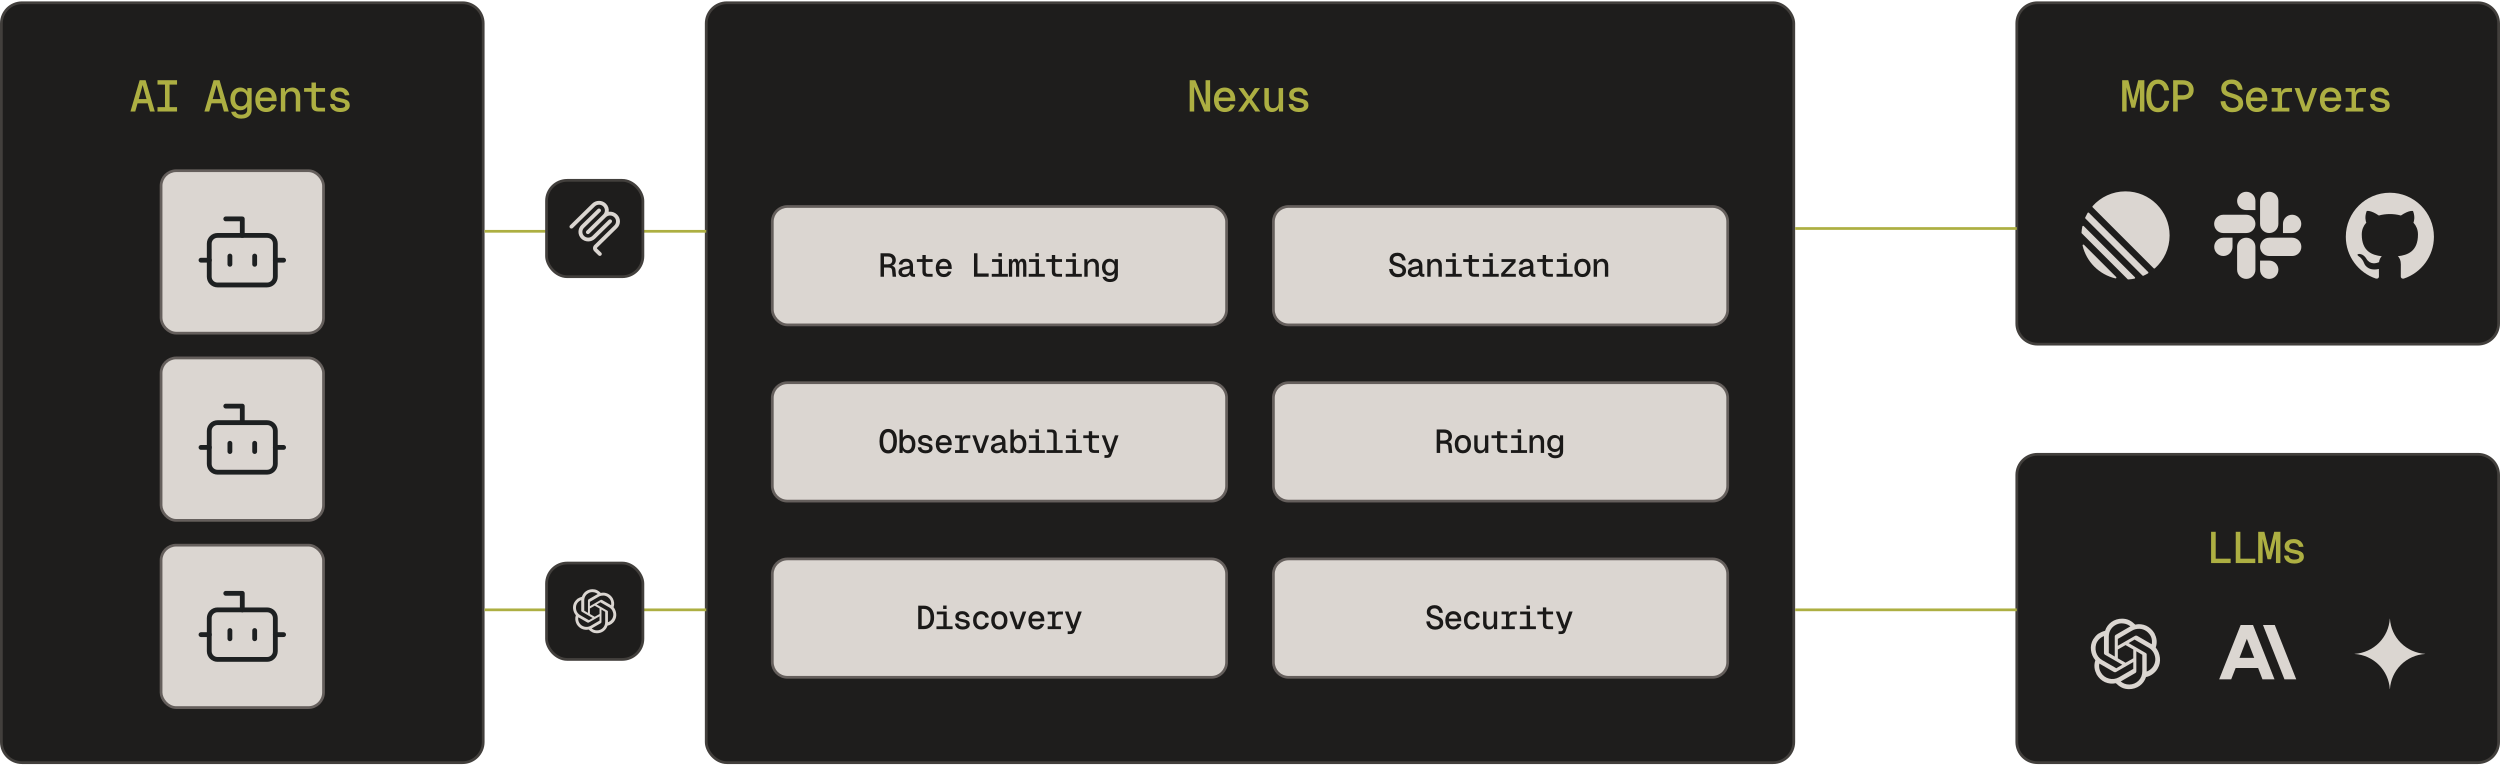
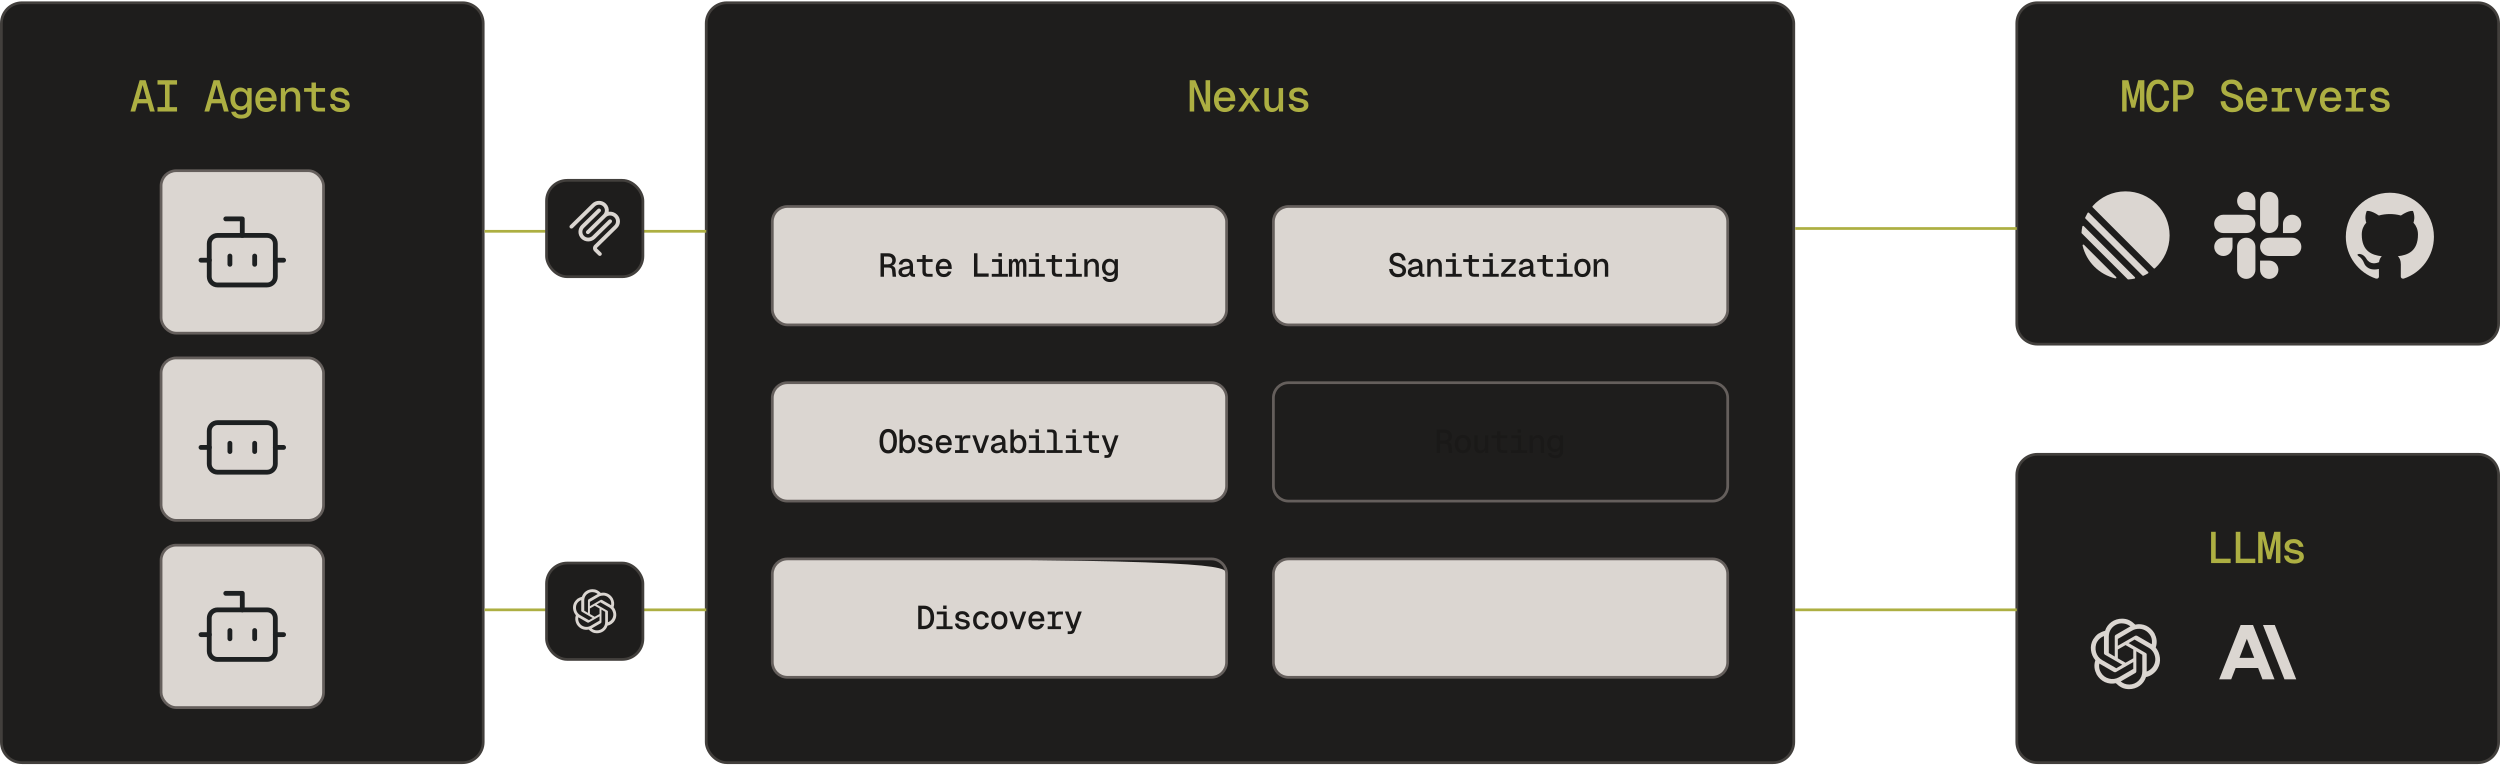
<svg xmlns="http://www.w3.org/2000/svg" width="908" height="278" viewBox="0 0 908 278" fill="none">
  <path d="M8 1H168C172.142 1 175.5 4.358 175.5 8.5V269.5C175.5 273.642 172.142 277 168 277H8C3.858 277 0.5 273.642 0.5 269.5V8.5C0.5 4.358 3.858 1 8 1Z" fill="#1E1D1C" />
  <path d="M8 1H168C172.142 1 175.5 4.358 175.5 8.5V269.5C175.5 273.642 172.142 277 168 277H8C3.858 277 0.5 273.642 0.5 269.5V8.5C0.5 4.358 3.858 1 8 1Z" stroke="#423F3C" />
  <path d="M47.384 40.5L50.712 29.14H52.888L56.216 40.5H54.472L51.8 30.884L49.128 40.5H47.384ZM49.24 37.54L49.752 35.988H53.848L54.36 37.54H49.24ZM57.202 40.5V38.916H59.922V30.724H57.202V29.14H64.306V30.724H61.586V38.916H64.306V40.5H57.202ZM74.245 40.5L77.573 29.14H79.749L83.077 40.5H81.333L78.661 30.884L75.989 40.5H74.245ZM76.101 37.54L76.613 35.988H80.709L81.221 37.54H76.101ZM87.567 43.092C86.927 43.092 86.356 42.991 85.855 42.788C85.354 42.585 84.938 42.297 84.607 41.924C84.287 41.551 84.063 41.119 83.935 40.628L85.631 40.516C85.748 40.868 85.956 41.145 86.255 41.348C86.554 41.551 86.991 41.652 87.567 41.652C88.282 41.652 88.826 41.503 89.199 41.204C89.583 40.905 89.775 40.463 89.775 39.876V38.628C89.572 39.065 89.252 39.412 88.815 39.668C88.388 39.924 87.892 40.052 87.327 40.052C86.623 40.052 85.994 39.876 85.439 39.524C84.884 39.172 84.452 38.692 84.143 38.084C83.834 37.465 83.679 36.756 83.679 35.956C83.679 35.124 83.828 34.399 84.127 33.78C84.436 33.161 84.863 32.676 85.407 32.324C85.951 31.972 86.57 31.796 87.263 31.796C87.86 31.796 88.383 31.935 88.831 32.212C89.29 32.479 89.62 32.847 89.823 33.316L89.839 31.988H91.391V39.764C91.391 40.479 91.236 41.081 90.927 41.572C90.618 42.073 90.175 42.452 89.599 42.708C89.034 42.964 88.356 43.092 87.567 43.092ZM87.551 38.612C88.212 38.612 88.746 38.377 89.151 37.908C89.556 37.439 89.764 36.783 89.775 35.94C89.786 35.364 89.695 34.879 89.503 34.484C89.322 34.079 89.06 33.769 88.719 33.556C88.388 33.343 87.999 33.236 87.551 33.236C86.858 33.236 86.319 33.476 85.935 33.956C85.562 34.425 85.375 35.087 85.375 35.94C85.375 36.783 85.567 37.439 85.951 37.908C86.346 38.377 86.879 38.612 87.551 38.612ZM96.681 40.692C95.881 40.692 95.182 40.511 94.585 40.148C93.998 39.785 93.539 39.268 93.209 38.596C92.889 37.924 92.729 37.14 92.729 36.244C92.729 35.348 92.889 34.569 93.209 33.908C93.539 33.247 93.993 32.729 94.569 32.356C95.155 31.983 95.843 31.796 96.633 31.796C97.39 31.796 98.057 31.977 98.633 32.34C99.209 32.692 99.657 33.204 99.977 33.876C100.307 34.537 100.473 35.337 100.473 36.276V36.724H94.425C94.478 37.535 94.702 38.153 95.097 38.58C95.502 38.996 96.035 39.204 96.697 39.204C97.198 39.204 97.614 39.087 97.945 38.852C98.275 38.607 98.505 38.292 98.633 37.908L100.329 38.02C100.083 38.831 99.641 39.481 99.001 39.972C98.371 40.452 97.598 40.692 96.681 40.692ZM94.425 35.428H98.729C98.665 34.703 98.441 34.164 98.057 33.812C97.683 33.46 97.209 33.284 96.633 33.284C96.035 33.284 95.545 33.465 95.161 33.828C94.777 34.191 94.531 34.724 94.425 35.428ZM102.002 40.5V31.988H103.49L103.539 34.212L103.362 34.084C103.469 33.561 103.656 33.135 103.922 32.804C104.2 32.463 104.536 32.212 104.931 32.052C105.325 31.881 105.747 31.796 106.194 31.796C106.834 31.796 107.363 31.94 107.779 32.228C108.195 32.505 108.509 32.889 108.722 33.38C108.936 33.86 109.043 34.404 109.043 35.012V40.5H107.427V35.428C107.427 34.692 107.283 34.137 106.995 33.764C106.717 33.391 106.296 33.204 105.731 33.204C105.336 33.204 104.979 33.289 104.658 33.46C104.349 33.631 104.099 33.887 103.907 34.228C103.715 34.559 103.618 34.969 103.618 35.46V40.5H102.002ZM115.692 40.5C114.828 40.5 114.183 40.303 113.756 39.908C113.34 39.503 113.132 38.884 113.132 38.052V29.988H114.748V37.972C114.748 38.367 114.839 38.66 115.02 38.852C115.212 39.044 115.495 39.14 115.868 39.14H118.06V40.5H115.692ZM110.444 33.348V31.988H118.06V33.348H110.444ZM123.558 40.692C122.801 40.692 122.15 40.564 121.606 40.308C121.062 40.052 120.641 39.711 120.342 39.284C120.043 38.847 119.873 38.361 119.83 37.828L121.478 37.732C121.563 38.191 121.777 38.559 122.118 38.836C122.459 39.103 122.945 39.236 123.574 39.236C124.161 39.236 124.609 39.156 124.918 38.996C125.227 38.836 125.382 38.585 125.382 38.244C125.382 38.031 125.329 37.855 125.222 37.716C125.115 37.567 124.913 37.444 124.614 37.348C124.326 37.241 123.899 37.135 123.334 37.028C122.491 36.868 121.83 36.681 121.35 36.468C120.881 36.244 120.545 35.967 120.342 35.636C120.139 35.295 120.038 34.884 120.038 34.404C120.038 33.913 120.161 33.471 120.406 33.076C120.662 32.681 121.035 32.372 121.526 32.148C122.017 31.913 122.625 31.796 123.35 31.796C124.107 31.796 124.731 31.929 125.222 32.196C125.713 32.452 126.097 32.788 126.374 33.204C126.651 33.62 126.827 34.073 126.902 34.564L125.254 34.66C125.19 34.383 125.078 34.143 124.918 33.94C124.758 33.727 124.545 33.561 124.278 33.444C124.011 33.316 123.702 33.252 123.35 33.252C122.785 33.252 122.369 33.364 122.102 33.588C121.835 33.812 121.702 34.084 121.702 34.404C121.702 34.66 121.766 34.868 121.894 35.028C122.022 35.177 122.235 35.305 122.534 35.412C122.833 35.508 123.238 35.604 123.75 35.7C124.614 35.839 125.281 36.02 125.75 36.244C126.219 36.457 126.55 36.724 126.742 37.044C126.934 37.364 127.03 37.759 127.03 38.228C127.03 38.74 126.881 39.183 126.582 39.556C126.294 39.919 125.889 40.201 125.366 40.404C124.854 40.596 124.251 40.692 123.558 40.692Z" fill="#ADAF42" />
  <rect x="58.5" y="62" width="59" height="59" rx="5.5" fill="#DBD6D1" />
  <rect x="58.5" y="62" width="59" height="59" rx="5.5" stroke="#655F5C" />
  <path d="M88 85.5V79.5H82" stroke="#1D2021" stroke-width="1.75" stroke-linecap="round" stroke-linejoin="round" />
  <path d="M97 85.5H79C77.343 85.5 76 86.843 76 88.5V100.5C76 102.157 77.343 103.5 79 103.5H97C98.657 103.5 100 102.157 100 100.5V88.5C100 86.843 98.657 85.5 97 85.5Z" stroke="#1D2021" stroke-width="1.75" stroke-linecap="round" stroke-linejoin="round" />
  <path d="M73 94.5H76" stroke="#1D2021" stroke-width="1.75" stroke-linecap="round" stroke-linejoin="round" />
  <path d="M100 94.5H103" stroke="#1D2021" stroke-width="1.75" stroke-linecap="round" stroke-linejoin="round" />
  <path d="M92.5 93V96" stroke="#1D2021" stroke-width="1.75" stroke-linecap="round" stroke-linejoin="round" />
  <path d="M83.5 93V96" stroke="#1D2021" stroke-width="1.75" stroke-linecap="round" stroke-linejoin="round" />
  <rect x="58.5" y="130" width="59" height="59" rx="5.5" fill="#DBD6D1" />
  <rect x="58.5" y="130" width="59" height="59" rx="5.5" stroke="#655F5C" />
-   <path d="M88 153.5V147.5H82" stroke="#1D2021" stroke-width="1.75" stroke-linecap="round" stroke-linejoin="round" />
  <path d="M97 153.5H79C77.343 153.5 76 154.843 76 156.5V168.5C76 170.157 77.343 171.5 79 171.5H97C98.657 171.5 100 170.157 100 168.5V156.5C100 154.843 98.657 153.5 97 153.5Z" stroke="#1D2021" stroke-width="1.75" stroke-linecap="round" stroke-linejoin="round" />
  <path d="M73 162.5H76" stroke="#1D2021" stroke-width="1.75" stroke-linecap="round" stroke-linejoin="round" />
  <path d="M100 162.5H103" stroke="#1D2021" stroke-width="1.75" stroke-linecap="round" stroke-linejoin="round" />
  <path d="M92.5 161V164" stroke="#1D2021" stroke-width="1.75" stroke-linecap="round" stroke-linejoin="round" />
  <path d="M83.5 161V164" stroke="#1D2021" stroke-width="1.75" stroke-linecap="round" stroke-linejoin="round" />
  <rect x="58.5" y="198" width="59" height="59" rx="5.5" fill="#DBD6D1" />
  <rect x="58.5" y="198" width="59" height="59" rx="5.5" stroke="#655F5C" />
  <path d="M88 221.5V215.5H82" stroke="#1D2021" stroke-width="1.75" stroke-linecap="round" stroke-linejoin="round" />
  <path d="M97 221.5H79C77.343 221.5 76 222.843 76 224.5V236.5C76 238.157 77.343 239.5 79 239.5H97C98.657 239.5 100 238.157 100 236.5V224.5C100 222.843 98.657 221.5 97 221.5Z" stroke="#1D2021" stroke-width="1.75" stroke-linecap="round" stroke-linejoin="round" />
  <path d="M73 230.5H76" stroke="#1D2021" stroke-width="1.75" stroke-linecap="round" stroke-linejoin="round" />
  <path d="M100 230.5H103" stroke="#1D2021" stroke-width="1.75" stroke-linecap="round" stroke-linejoin="round" />
  <path d="M92.5 229V232" stroke="#1D2021" stroke-width="1.75" stroke-linecap="round" stroke-linejoin="round" />
  <path d="M83.5 229V232" stroke="#1D2021" stroke-width="1.75" stroke-linecap="round" stroke-linejoin="round" />
  <rect x="256.5" y="1" width="395" height="276" rx="7.5" fill="#1E1D1C" />
  <rect x="256.5" y="1" width="395" height="276" rx="7.5" stroke="#423F3C" />
  <path d="M432.088 40.5V29.14H434.136L437.864 38.116V29.14H439.512V40.5H437.464L433.736 31.524V40.5H432.088ZM444.866 40.692C444.066 40.692 443.367 40.511 442.77 40.148C442.183 39.785 441.724 39.268 441.394 38.596C441.074 37.924 440.914 37.14 440.914 36.244C440.914 35.348 441.074 34.569 441.394 33.908C441.724 33.247 442.178 32.729 442.754 32.356C443.34 31.983 444.028 31.796 444.818 31.796C445.575 31.796 446.242 31.977 446.818 32.34C447.394 32.692 447.842 33.204 448.162 33.876C448.492 34.537 448.658 35.337 448.658 36.276V36.724H442.61C442.663 37.535 442.887 38.153 443.282 38.58C443.687 38.996 444.22 39.204 444.882 39.204C445.383 39.204 445.799 39.087 446.13 38.852C446.46 38.607 446.69 38.292 446.818 37.908L448.514 38.02C448.268 38.831 447.826 39.481 447.186 39.972C446.556 40.452 445.783 40.692 444.866 40.692ZM442.61 35.428H446.914C446.85 34.703 446.626 34.164 446.242 33.812C445.868 33.46 445.394 33.284 444.818 33.284C444.22 33.284 443.73 33.465 443.346 33.828C442.962 34.191 442.716 34.724 442.61 35.428ZM449.659 40.5L452.763 36.132L449.819 31.988H451.643L453.723 35.028L455.755 31.988H457.611L454.683 36.164L457.755 40.5H455.915L453.723 37.236L451.515 40.5H449.659ZM461.925 40.692C461.104 40.692 460.448 40.415 459.957 39.86C459.467 39.295 459.221 38.505 459.221 37.492V31.988H460.837V37.076C460.837 37.844 460.971 38.404 461.237 38.756C461.504 39.108 461.909 39.284 462.453 39.284C463.04 39.284 463.509 39.087 463.861 38.692C464.224 38.297 464.405 37.737 464.405 37.012V31.988H466.021V40.5H464.501L464.485 38.276L464.709 38.372C464.56 39.108 464.245 39.679 463.765 40.084C463.285 40.489 462.672 40.692 461.925 40.692ZM471.743 40.692C470.986 40.692 470.335 40.564 469.791 40.308C469.247 40.052 468.826 39.711 468.527 39.284C468.228 38.847 468.058 38.361 468.015 37.828L469.663 37.732C469.748 38.191 469.962 38.559 470.303 38.836C470.644 39.103 471.13 39.236 471.759 39.236C472.346 39.236 472.794 39.156 473.103 38.996C473.412 38.836 473.567 38.585 473.567 38.244C473.567 38.031 473.514 37.855 473.407 37.716C473.3 37.567 473.098 37.444 472.799 37.348C472.511 37.241 472.084 37.135 471.519 37.028C470.676 36.868 470.015 36.681 469.535 36.468C469.066 36.244 468.73 35.967 468.527 35.636C468.324 35.295 468.223 34.884 468.223 34.404C468.223 33.913 468.346 33.471 468.591 33.076C468.847 32.681 469.22 32.372 469.711 32.148C470.202 31.913 470.81 31.796 471.535 31.796C472.292 31.796 472.916 31.929 473.407 32.196C473.898 32.452 474.282 32.788 474.559 33.204C474.836 33.62 475.012 34.073 475.087 34.564L473.439 34.66C473.375 34.383 473.263 34.143 473.103 33.94C472.943 33.727 472.73 33.561 472.463 33.444C472.196 33.316 471.887 33.252 471.535 33.252C470.97 33.252 470.554 33.364 470.287 33.588C470.02 33.812 469.887 34.084 469.887 34.404C469.887 34.66 469.951 34.868 470.079 35.028C470.207 35.177 470.42 35.305 470.719 35.412C471.018 35.508 471.423 35.604 471.935 35.7C472.799 35.839 473.466 36.02 473.935 36.244C474.404 36.457 474.735 36.724 474.927 37.044C475.119 37.364 475.215 37.759 475.215 38.228C475.215 38.74 475.066 39.183 474.767 39.556C474.479 39.919 474.074 40.201 473.551 40.404C473.039 40.596 472.436 40.692 471.743 40.692Z" fill="#ADAF42" />
  <rect x="280.5" y="75" width="165" height="43" rx="5.5" fill="#DBD6D1" />
  <rect x="280.5" y="75" width="165" height="43" rx="5.5" stroke="#655F5C" />
  <path d="M319.804 100.5V91.98H322.456C323.36 91.98 324.068 92.208 324.58 92.664C325.1 93.12 325.36 93.74 325.36 94.524C325.36 94.932 325.268 95.292 325.084 95.604C324.908 95.916 324.672 96.16 324.376 96.336C324.088 96.512 323.78 96.612 323.452 96.636L323.404 96.492C323.996 96.516 324.436 96.652 324.724 96.9C325.02 97.14 325.192 97.532 325.24 98.076L325.456 100.5H324.196L324.004 98.316C323.98 98.036 323.92 97.812 323.824 97.644C323.728 97.476 323.58 97.356 323.38 97.284C323.18 97.212 322.904 97.176 322.552 97.176H321.064V100.5H319.804ZM321.064 96H322.432C322.96 96 323.364 95.876 323.644 95.628C323.924 95.38 324.064 95.032 324.064 94.584C324.064 94.128 323.924 93.78 323.644 93.54C323.364 93.292 322.96 93.168 322.432 93.168H321.064V96ZM328.451 100.644C328.051 100.644 327.691 100.572 327.371 100.428C327.051 100.284 326.795 100.08 326.603 99.816C326.419 99.552 326.327 99.244 326.327 98.892C326.327 98.348 326.491 97.924 326.819 97.62C327.155 97.316 327.659 97.1 328.331 96.972L330.395 96.54C330.395 96.044 330.287 95.672 330.071 95.424C329.855 95.176 329.531 95.052 329.099 95.052C328.699 95.052 328.387 95.144 328.163 95.328C327.939 95.512 327.787 95.768 327.707 96.096L326.435 96.012C326.555 95.404 326.847 94.912 327.311 94.536C327.775 94.16 328.371 93.972 329.099 93.972C329.915 93.972 330.535 94.204 330.959 94.668C331.391 95.132 331.607 95.772 331.607 96.588V99.108C331.607 99.252 331.639 99.356 331.703 99.42C331.767 99.476 331.859 99.504 331.979 99.504H332.339V100.5C332.291 100.508 332.211 100.516 332.099 100.524C331.995 100.532 331.891 100.536 331.787 100.536C331.499 100.536 331.255 100.488 331.055 100.392C330.855 100.296 330.703 100.148 330.599 99.948C330.503 99.74 330.447 99.48 330.431 99.168H330.623C330.575 99.448 330.451 99.7 330.251 99.924C330.051 100.148 329.795 100.324 329.483 100.452C329.171 100.58 328.827 100.644 328.451 100.644ZM328.631 99.648C329.015 99.648 329.339 99.58 329.603 99.444C329.867 99.308 330.063 99.116 330.191 98.868C330.327 98.62 330.395 98.328 330.395 97.992V97.5L328.619 97.86C328.235 97.932 327.967 98.044 327.815 98.196C327.663 98.348 327.587 98.548 327.587 98.796C327.587 99.06 327.679 99.268 327.863 99.42C328.047 99.572 328.303 99.648 328.631 99.648ZM336.943 100.5C336.295 100.5 335.811 100.352 335.491 100.056C335.179 99.752 335.023 99.288 335.023 98.664V92.616H336.235V98.604C336.235 98.9 336.303 99.12 336.439 99.264C336.583 99.408 336.795 99.48 337.075 99.48H338.719V100.5H336.943ZM333.007 95.136V94.116H338.719V95.136H333.007ZM342.83 100.644C342.23 100.644 341.706 100.508 341.258 100.236C340.818 99.964 340.474 99.576 340.226 99.072C339.986 98.568 339.866 97.98 339.866 97.308C339.866 96.636 339.986 96.052 340.226 95.556C340.474 95.06 340.814 94.672 341.246 94.392C341.686 94.112 342.202 93.972 342.794 93.972C343.362 93.972 343.862 94.108 344.294 94.38C344.726 94.644 345.062 95.028 345.302 95.532C345.55 96.028 345.674 96.628 345.674 97.332V97.668H341.138C341.178 98.276 341.346 98.74 341.642 99.06C341.946 99.372 342.346 99.528 342.842 99.528C343.218 99.528 343.53 99.44 343.778 99.264C344.026 99.08 344.198 98.844 344.294 98.556L345.566 98.64C345.382 99.248 345.05 99.736 344.57 100.104C344.098 100.464 343.518 100.644 342.83 100.644ZM341.138 96.696H344.366C344.318 96.152 344.15 95.748 343.862 95.484C343.582 95.22 343.226 95.088 342.794 95.088C342.346 95.088 341.978 95.224 341.69 95.496C341.402 95.768 341.218 96.168 341.138 96.696ZM353.753 100.5V91.98H355.013V100.02L354.245 99.312H359.081V100.5H353.753ZM362.7 100.5V94.116H363.924V100.5H362.7ZM360.204 100.5V99.48H366.06V100.5H360.204ZM360.324 95.136V94.116H363.816V95.136H360.324ZM362.628 93.192V91.932H363.876V93.192H362.628ZM366.439 100.5V94.116H367.495L367.543 95.556L367.411 95.52C367.491 95.032 367.647 94.652 367.879 94.38C368.119 94.108 368.419 93.972 368.779 93.972C369.163 93.972 369.451 94.108 369.643 94.38C369.843 94.652 369.967 95.056 370.015 95.592H369.883C369.955 95.08 370.119 94.684 370.375 94.404C370.631 94.116 370.951 93.972 371.335 93.972C371.839 93.972 372.203 94.148 372.427 94.5C372.659 94.844 372.775 95.408 372.775 96.192V100.5H371.599V96.396C371.599 95.884 371.543 95.528 371.431 95.328C371.327 95.128 371.163 95.028 370.939 95.028C370.795 95.028 370.663 95.076 370.543 95.172C370.431 95.268 370.343 95.42 370.279 95.628C370.215 95.828 370.183 96.092 370.183 96.42V100.5H369.031V96.396C369.031 95.9 368.979 95.548 368.875 95.34C368.779 95.132 368.615 95.028 368.383 95.028C368.231 95.028 368.099 95.076 367.987 95.172C367.875 95.268 367.783 95.42 367.711 95.628C367.647 95.828 367.615 96.092 367.615 96.42V100.5H366.439ZM376.13 100.5V94.116H377.354V100.5H376.13ZM373.634 100.5V99.48H379.49V100.5H373.634ZM373.754 95.136V94.116H377.246V95.136H373.754ZM376.059 93.192V91.932H377.307V93.192H376.059ZM383.95 100.5C383.302 100.5 382.818 100.352 382.498 100.056C382.186 99.752 382.03 99.288 382.03 98.664V92.616H383.242V98.604C383.242 98.9 383.31 99.12 383.446 99.264C383.59 99.408 383.802 99.48 384.082 99.48H385.726V100.5H383.95ZM380.014 95.136V94.116H385.726V95.136H380.014ZM389.561 100.5V94.116H390.785V100.5H389.561ZM387.065 100.5V99.48H392.921V100.5H387.065ZM387.185 95.136V94.116H390.677V95.136H387.185ZM389.489 93.192V91.932H390.737V93.192H389.489ZM393.828 100.5V94.116H394.944L394.98 95.784L394.848 95.688C394.928 95.296 395.068 94.976 395.268 94.728C395.476 94.472 395.728 94.284 396.024 94.164C396.32 94.036 396.636 93.972 396.972 93.972C397.452 93.972 397.848 94.08 398.16 94.296C398.472 94.504 398.708 94.792 398.868 95.16C399.028 95.52 399.108 95.928 399.108 96.384V100.5H397.896V96.696C397.896 96.144 397.788 95.728 397.572 95.448C397.364 95.168 397.048 95.028 396.624 95.028C396.328 95.028 396.06 95.092 395.82 95.22C395.588 95.348 395.4 95.54 395.256 95.796C395.112 96.044 395.04 96.352 395.04 96.72V100.5H393.828ZM403.148 102.444C402.668 102.444 402.24 102.368 401.864 102.216C401.488 102.064 401.176 101.848 400.928 101.568C400.688 101.288 400.52 100.964 400.424 100.596L401.696 100.512C401.784 100.776 401.94 100.984 402.164 101.136C402.388 101.288 402.716 101.364 403.148 101.364C403.684 101.364 404.092 101.252 404.372 101.028C404.66 100.804 404.804 100.472 404.804 100.032V99.096C404.652 99.424 404.412 99.684 404.084 99.876C403.764 100.068 403.392 100.164 402.968 100.164C402.44 100.164 401.968 100.032 401.552 99.768C401.136 99.504 400.812 99.144 400.58 98.688C400.348 98.224 400.232 97.692 400.232 97.092C400.232 96.468 400.344 95.924 400.568 95.46C400.8 94.996 401.12 94.632 401.528 94.368C401.936 94.104 402.4 93.972 402.92 93.972C403.368 93.972 403.76 94.076 404.096 94.284C404.44 94.484 404.688 94.76 404.84 95.112L404.852 94.116H406.016V99.948C406.016 100.484 405.9 100.936 405.668 101.304C405.436 101.68 405.104 101.964 404.672 102.156C404.248 102.348 403.74 102.444 403.148 102.444ZM403.136 99.084C403.632 99.084 404.032 98.908 404.336 98.556C404.64 98.204 404.796 97.712 404.804 97.08C404.812 96.648 404.744 96.284 404.6 95.988C404.464 95.684 404.268 95.452 404.012 95.292C403.764 95.132 403.472 95.052 403.136 95.052C402.616 95.052 402.212 95.232 401.924 95.592C401.644 95.944 401.504 96.44 401.504 97.08C401.504 97.712 401.648 98.204 401.936 98.556C402.232 98.908 402.632 99.084 403.136 99.084Z" fill="#1A1918" />
  <path d="M468 75H622C625.038 75 627.5 77.462 627.5 80.5V112.5C627.5 115.538 625.038 118 622 118H468C464.962 118 462.5 115.538 462.5 112.5V80.5C462.5 77.462 464.962 75 468 75Z" fill="#DBD6D1" />
  <path d="M468 75H622C625.038 75 627.5 77.462 627.5 80.5V112.5C627.5 115.538 625.038 118 622 118H468C464.962 118 462.5 115.538 462.5 112.5V80.5C462.5 77.462 464.962 75 468 75Z" stroke="#655F5C" />
  <path d="M507.708 100.692C507.092 100.692 506.552 100.568 506.088 100.32C505.632 100.072 505.268 99.728 504.996 99.288C504.724 98.84 504.564 98.32 504.516 97.728L505.812 97.644C505.868 98.052 505.98 98.396 506.148 98.676C506.316 98.956 506.536 99.168 506.808 99.312C507.08 99.448 507.396 99.516 507.756 99.516C508.108 99.516 508.404 99.472 508.644 99.384C508.884 99.288 509.068 99.152 509.196 98.976C509.324 98.8 509.388 98.588 509.388 98.34C509.388 98.084 509.328 97.86 509.208 97.668C509.088 97.476 508.872 97.3 508.56 97.14C508.248 96.98 507.792 96.816 507.192 96.648C506.608 96.488 506.132 96.308 505.764 96.108C505.396 95.908 505.128 95.66 504.96 95.364C504.792 95.068 504.708 94.7 504.708 94.26C504.708 93.772 504.82 93.344 505.044 92.976C505.276 92.6 505.604 92.308 506.028 92.1C506.46 91.892 506.976 91.788 507.576 91.788C508.168 91.788 508.672 91.904 509.088 92.136C509.512 92.368 509.844 92.692 510.084 93.108C510.332 93.516 510.484 93.996 510.54 94.548L509.244 94.62C509.204 94.292 509.112 94.004 508.968 93.756C508.832 93.508 508.644 93.316 508.404 93.18C508.164 93.036 507.876 92.964 507.54 92.964C507.068 92.964 506.692 93.08 506.412 93.312C506.14 93.536 506.004 93.832 506.004 94.2C506.004 94.448 506.06 94.652 506.172 94.812C506.284 94.972 506.48 95.116 506.76 95.244C507.04 95.372 507.432 95.504 507.936 95.64C508.616 95.824 509.156 96.036 509.556 96.276C509.956 96.516 510.244 96.804 510.42 97.14C510.596 97.476 510.684 97.876 510.684 98.34C510.684 98.804 510.56 99.216 510.312 99.576C510.064 99.928 509.716 100.204 509.268 100.404C508.828 100.596 508.308 100.692 507.708 100.692ZM513.451 100.644C513.051 100.644 512.691 100.572 512.371 100.428C512.051 100.284 511.795 100.08 511.603 99.816C511.419 99.552 511.327 99.244 511.327 98.892C511.327 98.348 511.491 97.924 511.819 97.62C512.155 97.316 512.659 97.1 513.331 96.972L515.395 96.54C515.395 96.044 515.287 95.672 515.071 95.424C514.855 95.176 514.531 95.052 514.099 95.052C513.699 95.052 513.387 95.144 513.163 95.328C512.939 95.512 512.787 95.768 512.707 96.096L511.435 96.012C511.555 95.404 511.847 94.912 512.311 94.536C512.775 94.16 513.371 93.972 514.099 93.972C514.915 93.972 515.535 94.204 515.959 94.668C516.391 95.132 516.607 95.772 516.607 96.588V99.108C516.607 99.252 516.639 99.356 516.703 99.42C516.767 99.476 516.859 99.504 516.979 99.504H517.339V100.5C517.291 100.508 517.211 100.516 517.099 100.524C516.995 100.532 516.891 100.536 516.787 100.536C516.499 100.536 516.255 100.488 516.055 100.392C515.855 100.296 515.703 100.148 515.599 99.948C515.503 99.74 515.447 99.48 515.431 99.168H515.623C515.575 99.448 515.451 99.7 515.251 99.924C515.051 100.148 514.795 100.324 514.483 100.452C514.171 100.58 513.827 100.644 513.451 100.644ZM513.631 99.648C514.015 99.648 514.339 99.58 514.603 99.444C514.867 99.308 515.063 99.116 515.191 98.868C515.327 98.62 515.395 98.328 515.395 97.992V97.5L513.619 97.86C513.235 97.932 512.967 98.044 512.815 98.196C512.663 98.348 512.587 98.548 512.587 98.796C512.587 99.06 512.679 99.268 512.863 99.42C513.047 99.572 513.303 99.648 513.631 99.648ZM518.391 100.5V94.116H519.507L519.543 95.784L519.411 95.688C519.491 95.296 519.631 94.976 519.831 94.728C520.039 94.472 520.291 94.284 520.587 94.164C520.883 94.036 521.199 93.972 521.535 93.972C522.015 93.972 522.411 94.08 522.723 94.296C523.035 94.504 523.271 94.792 523.431 95.16C523.591 95.52 523.671 95.928 523.671 96.384V100.5H522.459V96.696C522.459 96.144 522.351 95.728 522.135 95.448C521.927 95.168 521.611 95.028 521.187 95.028C520.891 95.028 520.623 95.092 520.383 95.22C520.151 95.348 519.963 95.54 519.819 95.796C519.675 96.044 519.603 96.352 519.603 96.72V100.5H518.391ZM527.554 100.5V94.116H528.778V100.5H527.554ZM525.058 100.5V99.48H530.914V100.5H525.058ZM525.178 95.136V94.116H528.67V95.136H525.178ZM527.482 93.192V91.932H528.73V93.192H527.482ZM535.373 100.5C534.725 100.5 534.241 100.352 533.921 100.056C533.609 99.752 533.453 99.288 533.453 98.664V92.616H534.665V98.604C534.665 98.9 534.733 99.12 534.869 99.264C535.013 99.408 535.225 99.48 535.505 99.48H537.149V100.5H535.373ZM531.437 95.136V94.116H537.149V95.136H531.437ZM540.985 100.5V94.116H542.209V100.5H540.985ZM538.489 100.5V99.48H544.345V100.5H538.489ZM538.609 95.136V94.116H542.101V95.136H538.609ZM540.913 93.192V91.932H542.161V93.192H540.913ZM545.228 100.5V99.36L549.092 95.136H545.348V94.116H550.46V95.256L546.584 99.48H550.556V100.5H545.228ZM553.743 100.644C553.343 100.644 552.983 100.572 552.663 100.428C552.343 100.284 552.087 100.08 551.895 99.816C551.711 99.552 551.619 99.244 551.619 98.892C551.619 98.348 551.783 97.924 552.111 97.62C552.447 97.316 552.951 97.1 553.623 96.972L555.687 96.54C555.687 96.044 555.579 95.672 555.363 95.424C555.147 95.176 554.823 95.052 554.391 95.052C553.991 95.052 553.679 95.144 553.455 95.328C553.231 95.512 553.079 95.768 552.999 96.096L551.727 96.012C551.847 95.404 552.139 94.912 552.603 94.536C553.067 94.16 553.663 93.972 554.391 93.972C555.207 93.972 555.827 94.204 556.251 94.668C556.683 95.132 556.899 95.772 556.899 96.588V99.108C556.899 99.252 556.931 99.356 556.995 99.42C557.059 99.476 557.151 99.504 557.271 99.504H557.631V100.5C557.583 100.508 557.503 100.516 557.391 100.524C557.287 100.532 557.183 100.536 557.079 100.536C556.791 100.536 556.547 100.488 556.347 100.392C556.147 100.296 555.995 100.148 555.891 99.948C555.795 99.74 555.739 99.48 555.723 99.168H555.915C555.867 99.448 555.743 99.7 555.543 99.924C555.343 100.148 555.087 100.324 554.775 100.452C554.463 100.58 554.119 100.644 553.743 100.644ZM553.923 99.648C554.307 99.648 554.631 99.58 554.895 99.444C555.159 99.308 555.355 99.116 555.483 98.868C555.619 98.62 555.687 98.328 555.687 97.992V97.5L553.911 97.86C553.527 97.932 553.259 98.044 553.107 98.196C552.955 98.348 552.879 98.548 552.879 98.796C552.879 99.06 552.971 99.268 553.155 99.42C553.339 99.572 553.595 99.648 553.923 99.648ZM562.235 100.5C561.587 100.5 561.103 100.352 560.783 100.056C560.47 99.752 560.314 99.288 560.314 98.664V92.616H561.526V98.604C561.526 98.9 561.594 99.12 561.731 99.264C561.875 99.408 562.087 99.48 562.367 99.48H564.011V100.5H562.235ZM558.298 95.136V94.116H564.011V95.136H558.298ZM567.846 100.5V94.116H569.07V100.5H567.846ZM565.35 100.5V99.48H571.206V100.5H565.35ZM565.47 95.136V94.116H568.962V95.136H565.47ZM567.774 93.192V91.932H569.022V93.192H567.774ZM574.753 100.644C574.161 100.644 573.641 100.508 573.193 100.236C572.753 99.964 572.409 99.576 572.161 99.072C571.921 98.568 571.801 97.98 571.801 97.308C571.801 96.628 571.921 96.04 572.161 95.544C572.409 95.04 572.753 94.652 573.193 94.38C573.641 94.108 574.161 93.972 574.753 93.972C575.345 93.972 575.861 94.108 576.301 94.38C576.749 94.652 577.093 95.04 577.333 95.544C577.581 96.04 577.705 96.628 577.705 97.308C577.705 97.98 577.581 98.568 577.333 99.072C577.093 99.576 576.749 99.964 576.301 100.236C575.861 100.508 575.345 100.644 574.753 100.644ZM574.753 99.528C575.289 99.528 575.701 99.332 575.989 98.94C576.285 98.548 576.433 98.004 576.433 97.308C576.433 96.612 576.285 96.068 575.989 95.676C575.701 95.284 575.289 95.088 574.753 95.088C574.217 95.088 573.801 95.284 573.505 95.676C573.217 96.068 573.073 96.612 573.073 97.308C573.073 98.004 573.217 98.548 573.505 98.94C573.801 99.332 574.217 99.528 574.753 99.528ZM578.828 100.5V94.116H579.944L579.98 95.784L579.848 95.688C579.928 95.296 580.068 94.976 580.268 94.728C580.476 94.472 580.728 94.284 581.024 94.164C581.32 94.036 581.636 93.972 581.972 93.972C582.452 93.972 582.848 94.08 583.16 94.296C583.472 94.504 583.708 94.792 583.868 95.16C584.028 95.52 584.108 95.928 584.108 96.384V100.5H582.896V96.696C582.896 96.144 582.788 95.728 582.572 95.448C582.364 95.168 582.048 95.028 581.624 95.028C581.328 95.028 581.06 95.092 580.82 95.22C580.588 95.348 580.4 95.54 580.256 95.796C580.112 96.044 580.04 96.352 580.04 96.72V100.5H578.828Z" fill="#1A1918" />
  <path d="M286 139H440C443.038 139 445.5 141.462 445.5 144.5V176.5C445.5 179.538 443.038 182 440 182H286C282.962 182 280.5 179.538 280.5 176.5V144.5C280.5 141.462 282.962 139 286 139Z" fill="#DBD6D1" />
  <path d="M286 139H440C443.038 139 445.5 141.462 445.5 144.5V176.5C445.5 179.538 443.038 182 440 182H286C282.962 182 280.5 179.538 280.5 176.5V144.5C280.5 141.462 282.962 139 286 139Z" stroke="#655F5C" />
  <path d="M322.6 164.692C321.92 164.692 321.344 164.52 320.872 164.176C320.408 163.832 320.052 163.328 319.804 162.664C319.556 162 319.432 161.196 319.432 160.252C319.432 159.292 319.556 158.48 319.804 157.816C320.052 157.152 320.408 156.648 320.872 156.304C321.344 155.96 321.92 155.788 322.6 155.788C323.28 155.788 323.856 155.96 324.328 156.304C324.8 156.648 325.156 157.152 325.396 157.816C325.644 158.48 325.768 159.292 325.768 160.252C325.768 161.196 325.644 162 325.396 162.664C325.156 163.328 324.8 163.832 324.328 164.176C323.856 164.52 323.28 164.692 322.6 164.692ZM322.6 163.516C323 163.516 323.336 163.396 323.608 163.156C323.888 162.916 324.1 162.552 324.244 162.064C324.388 161.576 324.46 160.972 324.46 160.252C324.46 159.532 324.388 158.928 324.244 158.44C324.1 157.944 323.888 157.576 323.608 157.336C323.336 157.088 323 156.964 322.6 156.964C322.2 156.964 321.86 157.088 321.58 157.336C321.308 157.576 321.1 157.944 320.956 158.44C320.812 158.928 320.74 159.532 320.74 160.252C320.74 160.972 320.812 161.576 320.956 162.064C321.1 162.552 321.308 162.916 321.58 163.156C321.86 163.396 322.2 163.516 322.6 163.516ZM329.819 164.644C329.371 164.644 328.979 164.544 328.643 164.344C328.307 164.136 328.047 163.86 327.863 163.516L327.827 164.5H326.699V155.98H327.911V159.016C328.071 158.736 328.315 158.492 328.643 158.284C328.979 158.076 329.371 157.972 329.819 157.972C330.363 157.972 330.835 158.108 331.235 158.38C331.635 158.644 331.943 159.028 332.159 159.532C332.375 160.028 332.483 160.62 332.483 161.308C332.483 161.996 332.375 162.592 332.159 163.096C331.943 163.592 331.635 163.976 331.235 164.248C330.835 164.512 330.363 164.644 329.819 164.644ZM329.615 163.528C330.119 163.528 330.511 163.332 330.791 162.94C331.071 162.54 331.211 161.996 331.211 161.308C331.211 160.612 331.071 160.068 330.791 159.676C330.511 159.284 330.127 159.088 329.639 159.088C329.279 159.088 328.971 159.176 328.715 159.352C328.459 159.528 328.259 159.78 328.115 160.108C327.979 160.436 327.911 160.836 327.911 161.308C327.911 161.764 327.979 162.16 328.115 162.496C328.259 162.824 328.455 163.08 328.703 163.264C328.959 163.44 329.263 163.528 329.615 163.528ZM336.127 164.644C335.559 164.644 335.071 164.548 334.663 164.356C334.255 164.164 333.939 163.908 333.715 163.588C333.491 163.26 333.363 162.896 333.331 162.496L334.567 162.424C334.631 162.768 334.791 163.044 335.047 163.252C335.303 163.452 335.667 163.552 336.139 163.552C336.579 163.552 336.915 163.492 337.147 163.372C337.379 163.252 337.495 163.064 337.495 162.808C337.495 162.648 337.455 162.516 337.375 162.412C337.295 162.3 337.143 162.208 336.919 162.136C336.703 162.056 336.383 161.976 335.959 161.896C335.327 161.776 334.831 161.636 334.471 161.476C334.119 161.308 333.867 161.1 333.715 160.852C333.563 160.596 333.487 160.288 333.487 159.928C333.487 159.56 333.579 159.228 333.763 158.932C333.955 158.636 334.235 158.404 334.603 158.236C334.971 158.06 335.427 157.972 335.971 157.972C336.539 157.972 337.007 158.072 337.375 158.272C337.743 158.464 338.031 158.716 338.239 159.028C338.447 159.34 338.579 159.68 338.635 160.048L337.399 160.12C337.351 159.912 337.267 159.732 337.147 159.58C337.027 159.42 336.867 159.296 336.667 159.208C336.467 159.112 336.235 159.064 335.971 159.064C335.547 159.064 335.235 159.148 335.035 159.316C334.835 159.484 334.735 159.688 334.735 159.928C334.735 160.12 334.783 160.276 334.879 160.396C334.975 160.508 335.135 160.604 335.359 160.684C335.583 160.756 335.887 160.828 336.271 160.9C336.919 161.004 337.419 161.14 337.771 161.308C338.123 161.468 338.371 161.668 338.515 161.908C338.659 162.148 338.731 162.444 338.731 162.796C338.731 163.18 338.619 163.512 338.395 163.792C338.179 164.064 337.875 164.276 337.483 164.428C337.099 164.572 336.647 164.644 336.127 164.644ZM342.83 164.644C342.23 164.644 341.706 164.508 341.258 164.236C340.818 163.964 340.474 163.576 340.226 163.072C339.986 162.568 339.866 161.98 339.866 161.308C339.866 160.636 339.986 160.052 340.226 159.556C340.474 159.06 340.814 158.672 341.246 158.392C341.686 158.112 342.202 157.972 342.794 157.972C343.362 157.972 343.862 158.108 344.294 158.38C344.726 158.644 345.062 159.028 345.302 159.532C345.55 160.028 345.674 160.628 345.674 161.332V161.668H341.138C341.178 162.276 341.346 162.74 341.642 163.06C341.946 163.372 342.346 163.528 342.842 163.528C343.218 163.528 343.53 163.44 343.778 163.264C344.026 163.08 344.198 162.844 344.294 162.556L345.566 162.64C345.382 163.248 345.05 163.736 344.57 164.104C344.098 164.464 343.518 164.644 342.83 164.644ZM341.138 160.696H344.366C344.318 160.152 344.15 159.748 343.862 159.484C343.582 159.22 343.226 159.088 342.794 159.088C342.346 159.088 341.978 159.224 341.69 159.496C341.402 159.768 341.218 160.168 341.138 160.696ZM348.489 164.5V158.116H349.449L349.557 159.748L349.449 159.736C349.529 159.184 349.701 158.776 349.965 158.512C350.229 158.248 350.593 158.116 351.057 158.116H352.413V159.172H351.105C350.801 159.172 350.545 159.232 350.337 159.352C350.129 159.464 349.969 159.636 349.857 159.868C349.753 160.092 349.701 160.372 349.701 160.708V164.5H348.489ZM346.869 164.5V163.48H351.693V164.5H346.869ZM346.869 159.136V158.116H349.173V159.136H346.869ZM355.421 164.5L353.117 158.116H354.425L356.177 163.216L357.929 158.116H359.237L356.933 164.5H355.421ZM362.028 164.644C361.628 164.644 361.268 164.572 360.948 164.428C360.628 164.284 360.372 164.08 360.18 163.816C359.996 163.552 359.904 163.244 359.904 162.892C359.904 162.348 360.068 161.924 360.396 161.62C360.732 161.316 361.236 161.1 361.908 160.972L363.972 160.54C363.972 160.044 363.864 159.672 363.648 159.424C363.432 159.176 363.108 159.052 362.676 159.052C362.276 159.052 361.964 159.144 361.74 159.328C361.516 159.512 361.364 159.768 361.284 160.096L360.012 160.012C360.132 159.404 360.424 158.912 360.888 158.536C361.352 158.16 361.948 157.972 362.676 157.972C363.492 157.972 364.112 158.204 364.536 158.668C364.968 159.132 365.184 159.772 365.184 160.588V163.108C365.184 163.252 365.216 163.356 365.28 163.42C365.344 163.476 365.436 163.504 365.556 163.504H365.916V164.5C365.868 164.508 365.788 164.516 365.676 164.524C365.572 164.532 365.468 164.536 365.364 164.536C365.076 164.536 364.832 164.488 364.632 164.392C364.432 164.296 364.28 164.148 364.176 163.948C364.08 163.74 364.024 163.48 364.008 163.168H364.2C364.152 163.448 364.028 163.7 363.828 163.924C363.628 164.148 363.372 164.324 363.06 164.452C362.748 164.58 362.404 164.644 362.028 164.644ZM362.208 163.648C362.592 163.648 362.916 163.58 363.18 163.444C363.444 163.308 363.64 163.116 363.768 162.868C363.904 162.62 363.972 162.328 363.972 161.992V161.5L362.196 161.86C361.812 161.932 361.544 162.044 361.392 162.196C361.24 162.348 361.164 162.548 361.164 162.796C361.164 163.06 361.256 163.268 361.44 163.42C361.624 163.572 361.88 163.648 362.208 163.648ZM370.111 164.644C369.663 164.644 369.271 164.544 368.935 164.344C368.599 164.136 368.339 163.86 368.155 163.516L368.119 164.5H366.991V155.98H368.203V159.016C368.363 158.736 368.607 158.492 368.935 158.284C369.271 158.076 369.663 157.972 370.111 157.972C370.655 157.972 371.127 158.108 371.527 158.38C371.927 158.644 372.235 159.028 372.451 159.532C372.667 160.028 372.775 160.62 372.775 161.308C372.775 161.996 372.667 162.592 372.451 163.096C372.235 163.592 371.927 163.976 371.527 164.248C371.127 164.512 370.655 164.644 370.111 164.644ZM369.907 163.528C370.411 163.528 370.803 163.332 371.083 162.94C371.363 162.54 371.503 161.996 371.503 161.308C371.503 160.612 371.363 160.068 371.083 159.676C370.803 159.284 370.419 159.088 369.931 159.088C369.571 159.088 369.263 159.176 369.007 159.352C368.751 159.528 368.551 159.78 368.407 160.108C368.271 160.436 368.203 160.836 368.203 161.308C368.203 161.764 368.271 162.16 368.407 162.496C368.551 162.824 368.747 163.08 368.995 163.264C369.251 163.44 369.555 163.528 369.907 163.528ZM376.13 164.5V158.116H377.354V164.5H376.13ZM373.634 164.5V163.48H379.49V164.5H373.634ZM373.754 159.136V158.116H377.246V159.136H373.754ZM376.059 157.192V155.932H377.307V157.192H376.059ZM382.606 164.5V157.792C382.606 157.544 382.534 157.352 382.39 157.216C382.254 157.072 382.062 157 381.814 157H380.35V155.98H381.946C382.562 155.98 383.026 156.14 383.338 156.46C383.658 156.772 383.818 157.236 383.818 157.852V164.5H382.606ZM380.11 164.5V163.48H385.966V164.5H380.11ZM389.561 164.5V158.116H390.785V164.5H389.561ZM387.065 164.5V163.48H392.921V164.5H387.065ZM387.185 159.136V158.116H390.677V159.136H387.185ZM389.489 157.192V155.932H390.737V157.192H389.489ZM397.38 164.5C396.732 164.5 396.248 164.352 395.928 164.056C395.616 163.752 395.46 163.288 395.46 162.664V156.616H396.672V162.604C396.672 162.9 396.74 163.12 396.876 163.264C397.02 163.408 397.232 163.48 397.512 163.48H399.156V164.5H397.38ZM393.444 159.136V158.116H399.156V159.136H393.444ZM401.144 166.3V165.28H401.924C402.148 165.28 402.312 165.244 402.416 165.172C402.528 165.108 402.612 165 402.668 164.848L402.884 164.284H402.476L400.148 158.116H401.456L403.268 163.144L404.96 158.116H406.256L403.712 165.22C403.584 165.604 403.384 165.88 403.112 166.048C402.848 166.216 402.492 166.3 402.044 166.3H401.144Z" fill="#1A1918" />
-   <path d="M468 139H622C625.038 139 627.5 141.462 627.5 144.5V176.5C627.5 179.538 625.038 182 622 182H468C464.962 182 462.5 179.538 462.5 176.5V144.5C462.5 141.462 464.962 139 468 139Z" fill="#DBD6D1" />
  <path d="M468 139H622C625.038 139 627.5 141.462 627.5 144.5V176.5C627.5 179.538 625.038 182 622 182H468C464.962 182 462.5 179.538 462.5 176.5V144.5C462.5 141.462 464.962 139 468 139Z" stroke="#655F5C" />
  <path d="M521.804 164.5V155.98H524.456C525.36 155.98 526.068 156.208 526.58 156.664C527.1 157.12 527.36 157.74 527.36 158.524C527.36 158.932 527.268 159.292 527.084 159.604C526.908 159.916 526.672 160.16 526.376 160.336C526.088 160.512 525.78 160.612 525.452 160.636L525.404 160.492C525.996 160.516 526.436 160.652 526.724 160.9C527.02 161.14 527.192 161.532 527.24 162.076L527.456 164.5H526.196L526.004 162.316C525.98 162.036 525.92 161.812 525.824 161.644C525.728 161.476 525.58 161.356 525.38 161.284C525.18 161.212 524.904 161.176 524.552 161.176H523.064V164.5H521.804ZM523.064 160H524.432C524.96 160 525.364 159.876 525.644 159.628C525.924 159.38 526.064 159.032 526.064 158.584C526.064 158.128 525.924 157.78 525.644 157.54C525.364 157.292 524.96 157.168 524.432 157.168H523.064V160ZM531.315 164.644C530.723 164.644 530.203 164.508 529.755 164.236C529.315 163.964 528.971 163.576 528.723 163.072C528.483 162.568 528.363 161.98 528.363 161.308C528.363 160.628 528.483 160.04 528.723 159.544C528.971 159.04 529.315 158.652 529.755 158.38C530.203 158.108 530.723 157.972 531.315 157.972C531.907 157.972 532.423 158.108 532.863 158.38C533.311 158.652 533.655 159.04 533.895 159.544C534.143 160.04 534.267 160.628 534.267 161.308C534.267 161.98 534.143 162.568 533.895 163.072C533.655 163.576 533.311 163.964 532.863 164.236C532.423 164.508 531.907 164.644 531.315 164.644ZM531.315 163.528C531.851 163.528 532.263 163.332 532.551 162.94C532.847 162.548 532.995 162.004 532.995 161.308C532.995 160.612 532.847 160.068 532.551 159.676C532.263 159.284 531.851 159.088 531.315 159.088C530.779 159.088 530.363 159.284 530.067 159.676C529.779 160.068 529.635 160.612 529.635 161.308C529.635 162.004 529.779 162.548 530.067 162.94C530.363 163.332 530.779 163.528 531.315 163.528ZM537.479 164.644C536.863 164.644 536.371 164.436 536.003 164.02C535.635 163.596 535.451 163.004 535.451 162.244V158.116H536.663V161.932C536.663 162.508 536.763 162.928 536.963 163.192C537.163 163.456 537.467 163.588 537.875 163.588C538.315 163.588 538.667 163.44 538.931 163.144C539.203 162.848 539.339 162.428 539.339 161.884V158.116H540.551V164.5H539.411L539.399 162.832L539.567 162.904C539.455 163.456 539.219 163.884 538.859 164.188C538.499 164.492 538.039 164.644 537.479 164.644ZM545.658 164.5C545.01 164.5 544.526 164.352 544.206 164.056C543.894 163.752 543.738 163.288 543.738 162.664V156.616H544.95V162.604C544.95 162.9 545.018 163.12 545.154 163.264C545.298 163.408 545.51 163.48 545.79 163.48H547.434V164.5H545.658ZM541.722 159.136V158.116H547.434V159.136H541.722ZM551.269 164.5V158.116H552.493V164.5H551.269ZM548.773 164.5V163.48H554.629V164.5H548.773ZM548.893 159.136V158.116H552.385V159.136H548.893ZM551.197 157.192V155.932H552.445V157.192H551.197ZM555.537 164.5V158.116H556.653L556.689 159.784L556.557 159.688C556.637 159.296 556.777 158.976 556.977 158.728C557.185 158.472 557.437 158.284 557.733 158.164C558.029 158.036 558.345 157.972 558.681 157.972C559.161 157.972 559.557 158.08 559.869 158.296C560.181 158.504 560.417 158.792 560.577 159.16C560.737 159.52 560.817 159.928 560.817 160.384V164.5H559.605V160.696C559.605 160.144 559.497 159.728 559.281 159.448C559.073 159.168 558.757 159.028 558.333 159.028C558.037 159.028 557.769 159.092 557.529 159.22C557.297 159.348 557.109 159.54 556.965 159.796C556.821 160.044 556.749 160.352 556.749 160.72V164.5H555.537ZM564.856 166.444C564.376 166.444 563.948 166.368 563.572 166.216C563.196 166.064 562.884 165.848 562.636 165.568C562.396 165.288 562.228 164.964 562.132 164.596L563.404 164.512C563.492 164.776 563.648 164.984 563.872 165.136C564.096 165.288 564.424 165.364 564.856 165.364C565.392 165.364 565.8 165.252 566.08 165.028C566.368 164.804 566.512 164.472 566.512 164.032V163.096C566.36 163.424 566.12 163.684 565.792 163.876C565.472 164.068 565.1 164.164 564.676 164.164C564.148 164.164 563.676 164.032 563.26 163.768C562.844 163.504 562.52 163.144 562.288 162.688C562.056 162.224 561.94 161.692 561.94 161.092C561.94 160.468 562.052 159.924 562.276 159.46C562.508 158.996 562.828 158.632 563.236 158.368C563.644 158.104 564.108 157.972 564.628 157.972C565.076 157.972 565.468 158.076 565.804 158.284C566.148 158.484 566.396 158.76 566.548 159.112L566.56 158.116H567.724V163.948C567.724 164.484 567.608 164.936 567.376 165.304C567.144 165.68 566.812 165.964 566.38 166.156C565.956 166.348 565.448 166.444 564.856 166.444ZM564.844 163.084C565.34 163.084 565.74 162.908 566.044 162.556C566.348 162.204 566.504 161.712 566.512 161.08C566.52 160.648 566.452 160.284 566.308 159.988C566.172 159.684 565.976 159.452 565.72 159.292C565.472 159.132 565.18 159.052 564.844 159.052C564.324 159.052 563.92 159.232 563.632 159.592C563.352 159.944 563.212 160.44 563.212 161.08C563.212 161.712 563.356 162.204 563.644 162.556C563.94 162.908 564.34 163.084 564.844 163.084Z" fill="#1A1918" />
-   <path d="M286 203H440C443.038 203 445.5 205.462 445.5 208.5V240.5C445.5 243.538 443.038 246 440 246H286C282.962 246 280.5 243.538 280.5 240.5V208.5C280.5 205.462 282.962 203 286 203Z" fill="#DBD6D1" />
+   <path d="M286 203C443.038 203 445.5 205.462 445.5 208.5V240.5C445.5 243.538 443.038 246 440 246H286C282.962 246 280.5 243.538 280.5 240.5V208.5C280.5 205.462 282.962 203 286 203Z" fill="#DBD6D1" />
  <path d="M286 203H440C443.038 203 445.5 205.462 445.5 208.5V240.5C445.5 243.538 443.038 246 440 246H286C282.962 246 280.5 243.538 280.5 240.5V208.5C280.5 205.462 282.962 203 286 203Z" stroke="#655F5C" />
  <path d="M333.496 228.5V219.98H335.572C336.324 219.98 336.976 220.148 337.528 220.484C338.088 220.812 338.516 221.296 338.812 221.936C339.116 222.568 339.268 223.34 339.268 224.252C339.268 225.164 339.116 225.936 338.812 226.568C338.516 227.2 338.088 227.68 337.528 228.008C336.976 228.336 336.324 228.5 335.572 228.5H333.496ZM334.756 227.312H335.536C336.312 227.312 336.908 227.06 337.324 226.556C337.748 226.044 337.96 225.276 337.96 224.252C337.96 223.228 337.748 222.46 337.324 221.948C336.908 221.428 336.312 221.168 335.536 221.168H334.756V227.312ZM342.623 228.5V222.116H343.847V228.5H342.623ZM340.127 228.5V227.48H345.983V228.5H340.127ZM340.247 223.136V222.116H343.739V223.136H340.247ZM342.551 221.192V219.932H343.799V221.192H342.551ZM349.627 228.644C349.059 228.644 348.571 228.548 348.163 228.356C347.755 228.164 347.439 227.908 347.215 227.588C346.991 227.26 346.863 226.896 346.831 226.496L348.067 226.424C348.131 226.768 348.291 227.044 348.547 227.252C348.803 227.452 349.167 227.552 349.639 227.552C350.079 227.552 350.415 227.492 350.647 227.372C350.879 227.252 350.995 227.064 350.995 226.808C350.995 226.648 350.955 226.516 350.875 226.412C350.795 226.3 350.643 226.208 350.419 226.136C350.203 226.056 349.883 225.976 349.459 225.896C348.827 225.776 348.331 225.636 347.971 225.476C347.619 225.308 347.367 225.1 347.215 224.852C347.063 224.596 346.987 224.288 346.987 223.928C346.987 223.56 347.079 223.228 347.263 222.932C347.455 222.636 347.735 222.404 348.103 222.236C348.471 222.06 348.927 221.972 349.471 221.972C350.039 221.972 350.507 222.072 350.875 222.272C351.243 222.464 351.531 222.716 351.739 223.028C351.947 223.34 352.079 223.68 352.135 224.048L350.899 224.12C350.851 223.912 350.767 223.732 350.647 223.58C350.527 223.42 350.367 223.296 350.167 223.208C349.967 223.112 349.735 223.064 349.471 223.064C349.047 223.064 348.735 223.148 348.535 223.316C348.335 223.484 348.235 223.688 348.235 223.928C348.235 224.12 348.283 224.276 348.379 224.396C348.475 224.508 348.635 224.604 348.859 224.684C349.083 224.756 349.387 224.828 349.771 224.9C350.419 225.004 350.919 225.14 351.271 225.308C351.623 225.468 351.871 225.668 352.015 225.908C352.159 226.148 352.231 226.444 352.231 226.796C352.231 227.18 352.119 227.512 351.895 227.792C351.679 228.064 351.375 228.276 350.983 228.428C350.599 228.572 350.147 228.644 349.627 228.644ZM356.39 228.644C355.798 228.644 355.274 228.508 354.818 228.236C354.37 227.956 354.022 227.568 353.774 227.072C353.534 226.568 353.414 225.98 353.414 225.308C353.414 224.636 353.534 224.052 353.774 223.556C354.022 223.06 354.37 222.672 354.818 222.392C355.274 222.112 355.798 221.972 356.39 221.972C356.878 221.972 357.314 222.064 357.698 222.248C358.082 222.424 358.398 222.684 358.646 223.028C358.894 223.372 359.058 223.784 359.138 224.264L357.902 224.348C357.806 223.94 357.626 223.628 357.362 223.412C357.098 223.196 356.778 223.088 356.402 223.088C355.866 223.088 355.442 223.288 355.13 223.688C354.826 224.08 354.674 224.62 354.674 225.308C354.674 225.996 354.826 226.54 355.13 226.94C355.442 227.332 355.866 227.528 356.402 227.528C356.786 227.528 357.114 227.416 357.386 227.192C357.666 226.96 357.85 226.62 357.938 226.172L359.174 226.244C359.094 226.732 358.926 227.156 358.67 227.516C358.414 227.868 358.09 228.144 357.698 228.344C357.314 228.544 356.878 228.644 356.39 228.644ZM362.961 228.644C362.369 228.644 361.849 228.508 361.401 228.236C360.961 227.964 360.617 227.576 360.369 227.072C360.129 226.568 360.009 225.98 360.009 225.308C360.009 224.628 360.129 224.04 360.369 223.544C360.617 223.04 360.961 222.652 361.401 222.38C361.849 222.108 362.369 221.972 362.961 221.972C363.553 221.972 364.069 222.108 364.509 222.38C364.957 222.652 365.301 223.04 365.541 223.544C365.789 224.04 365.913 224.628 365.913 225.308C365.913 225.98 365.789 226.568 365.541 227.072C365.301 227.576 364.957 227.964 364.509 228.236C364.069 228.508 363.553 228.644 362.961 228.644ZM362.961 227.528C363.497 227.528 363.909 227.332 364.197 226.94C364.493 226.548 364.641 226.004 364.641 225.308C364.641 224.612 364.493 224.068 364.197 223.676C363.909 223.284 363.497 223.088 362.961 223.088C362.425 223.088 362.009 223.284 361.713 223.676C361.425 224.068 361.281 224.612 361.281 225.308C361.281 226.004 361.425 226.548 361.713 226.94C362.009 227.332 362.425 227.528 362.961 227.528ZM368.921 228.5L366.617 222.116H367.925L369.677 227.216L371.429 222.116H372.737L370.433 228.5H368.921ZM376.476 228.644C375.876 228.644 375.352 228.508 374.904 228.236C374.464 227.964 374.12 227.576 373.872 227.072C373.632 226.568 373.512 225.98 373.512 225.308C373.512 224.636 373.632 224.052 373.872 223.556C374.12 223.06 374.46 222.672 374.892 222.392C375.332 222.112 375.848 221.972 376.44 221.972C377.008 221.972 377.508 222.108 377.94 222.38C378.372 222.644 378.708 223.028 378.948 223.532C379.196 224.028 379.32 224.628 379.32 225.332V225.668H374.784C374.824 226.276 374.992 226.74 375.288 227.06C375.592 227.372 375.992 227.528 376.488 227.528C376.864 227.528 377.176 227.44 377.424 227.264C377.672 227.08 377.844 226.844 377.94 226.556L379.212 226.64C379.028 227.248 378.696 227.736 378.216 228.104C377.744 228.464 377.164 228.644 376.476 228.644ZM374.784 224.696H378.012C377.964 224.152 377.796 223.748 377.508 223.484C377.228 223.22 376.872 223.088 376.44 223.088C375.992 223.088 375.624 223.224 375.336 223.496C375.048 223.768 374.864 224.168 374.784 224.696ZM382.135 228.5V222.116H383.095L383.203 223.748L383.095 223.736C383.175 223.184 383.347 222.776 383.611 222.512C383.875 222.248 384.239 222.116 384.703 222.116H386.059V223.172H384.751C384.447 223.172 384.191 223.232 383.983 223.352C383.775 223.464 383.615 223.636 383.503 223.868C383.399 224.092 383.347 224.372 383.347 224.708V228.5H382.135ZM380.515 228.5V227.48H385.339V228.5H380.515ZM380.515 223.136V222.116H382.819V223.136H380.515ZM387.782 230.3V229.28H388.562C388.786 229.28 388.95 229.244 389.055 229.172C389.166 229.108 389.25 229 389.306 228.848L389.522 228.284H389.114L386.786 222.116H388.094L389.906 227.144L391.599 222.116H392.895L390.35 229.22C390.222 229.604 390.022 229.88 389.75 230.048C389.486 230.216 389.13 230.3 388.683 230.3H387.782Z" fill="#1A1918" />
  <path d="M468 203H622C625.038 203 627.5 205.462 627.5 208.5V240.5C627.5 243.538 625.038 246 622 246H468C464.962 246 462.5 243.538 462.5 240.5V208.5C462.5 205.462 464.962 203 468 203Z" fill="#DBD6D1" />
  <path d="M468 203H622C625.038 203 627.5 205.462 627.5 208.5V240.5C627.5 243.538 625.038 246 622 246H468C464.962 246 462.5 243.538 462.5 240.5V208.5C462.5 205.462 464.962 203 468 203Z" stroke="#655F5C" />
-   <path d="M521.208 228.692C520.592 228.692 520.052 228.568 519.588 228.32C519.132 228.072 518.768 227.728 518.496 227.288C518.224 226.84 518.064 226.32 518.016 225.728L519.312 225.644C519.368 226.052 519.48 226.396 519.648 226.676C519.816 226.956 520.036 227.168 520.308 227.312C520.58 227.448 520.896 227.516 521.256 227.516C521.608 227.516 521.904 227.472 522.144 227.384C522.384 227.288 522.568 227.152 522.696 226.976C522.824 226.8 522.888 226.588 522.888 226.34C522.888 226.084 522.828 225.86 522.708 225.668C522.588 225.476 522.372 225.3 522.06 225.14C521.748 224.98 521.292 224.816 520.692 224.648C520.108 224.488 519.632 224.308 519.264 224.108C518.896 223.908 518.628 223.66 518.46 223.364C518.292 223.068 518.208 222.7 518.208 222.26C518.208 221.772 518.32 221.344 518.544 220.976C518.776 220.6 519.104 220.308 519.528 220.1C519.96 219.892 520.476 219.788 521.076 219.788C521.668 219.788 522.172 219.904 522.588 220.136C523.012 220.368 523.344 220.692 523.584 221.108C523.832 221.516 523.984 221.996 524.04 222.548L522.744 222.62C522.704 222.292 522.612 222.004 522.468 221.756C522.332 221.508 522.144 221.316 521.904 221.18C521.664 221.036 521.376 220.964 521.04 220.964C520.568 220.964 520.192 221.08 519.912 221.312C519.64 221.536 519.504 221.832 519.504 222.2C519.504 222.448 519.56 222.652 519.672 222.812C519.784 222.972 519.98 223.116 520.26 223.244C520.54 223.372 520.932 223.504 521.436 223.64C522.116 223.824 522.656 224.036 523.056 224.276C523.456 224.516 523.744 224.804 523.92 225.14C524.096 225.476 524.184 225.876 524.184 226.34C524.184 226.804 524.06 227.216 523.812 227.576C523.564 227.928 523.216 228.204 522.768 228.404C522.328 228.596 521.808 228.692 521.208 228.692ZM527.899 228.644C527.299 228.644 526.775 228.508 526.327 228.236C525.887 227.964 525.543 227.576 525.295 227.072C525.055 226.568 524.935 225.98 524.935 225.308C524.935 224.636 525.055 224.052 525.295 223.556C525.543 223.06 525.883 222.672 526.315 222.392C526.755 222.112 527.271 221.972 527.863 221.972C528.431 221.972 528.931 222.108 529.363 222.38C529.795 222.644 530.131 223.028 530.371 223.532C530.619 224.028 530.743 224.628 530.743 225.332V225.668H526.207C526.247 226.276 526.415 226.74 526.711 227.06C527.015 227.372 527.415 227.528 527.911 227.528C528.287 227.528 528.599 227.44 528.847 227.264C529.095 227.08 529.267 226.844 529.363 226.556L530.635 226.64C530.451 227.248 530.119 227.736 529.639 228.104C529.167 228.464 528.587 228.644 527.899 228.644ZM526.207 224.696H529.435C529.387 224.152 529.219 223.748 528.931 223.484C528.651 223.22 528.295 223.088 527.863 223.088C527.415 223.088 527.047 223.224 526.759 223.496C526.471 223.768 526.287 224.168 526.207 224.696ZM534.675 228.644C534.083 228.644 533.559 228.508 533.103 228.236C532.655 227.956 532.307 227.568 532.059 227.072C531.819 226.568 531.699 225.98 531.699 225.308C531.699 224.636 531.819 224.052 532.059 223.556C532.307 223.06 532.655 222.672 533.103 222.392C533.559 222.112 534.083 221.972 534.675 221.972C535.163 221.972 535.599 222.064 535.983 222.248C536.367 222.424 536.683 222.684 536.931 223.028C537.179 223.372 537.343 223.784 537.423 224.264L536.187 224.348C536.091 223.94 535.911 223.628 535.647 223.412C535.383 223.196 535.063 223.088 534.687 223.088C534.151 223.088 533.727 223.288 533.415 223.688C533.111 224.08 532.959 224.62 532.959 225.308C532.959 225.996 533.111 226.54 533.415 226.94C533.727 227.332 534.151 227.528 534.687 227.528C535.071 227.528 535.399 227.416 535.671 227.192C535.951 226.96 536.135 226.62 536.223 226.172L537.459 226.244C537.379 226.732 537.211 227.156 536.955 227.516C536.699 227.868 536.375 228.144 535.983 228.344C535.599 228.544 535.163 228.644 534.675 228.644ZM540.694 228.644C540.078 228.644 539.586 228.436 539.218 228.02C538.85 227.596 538.666 227.004 538.666 226.244V222.116H539.878V225.932C539.878 226.508 539.978 226.928 540.178 227.192C540.378 227.456 540.682 227.588 541.09 227.588C541.53 227.588 541.882 227.44 542.146 227.144C542.418 226.848 542.554 226.428 542.554 225.884V222.116H543.766V228.5H542.626L542.614 226.832L542.782 226.904C542.67 227.456 542.434 227.884 542.074 228.188C541.714 228.492 541.254 228.644 540.694 228.644ZM546.989 228.5V222.116H547.949L548.057 223.748L547.949 223.736C548.029 223.184 548.201 222.776 548.465 222.512C548.729 222.248 549.093 222.116 549.557 222.116H550.913V223.172H549.605C549.301 223.172 549.045 223.232 548.837 223.352C548.629 223.464 548.469 223.636 548.357 223.868C548.253 224.092 548.201 224.372 548.201 224.708V228.5H546.989ZM545.369 228.5V227.48H550.193V228.5H545.369ZM545.369 223.136V222.116H547.673V223.136H545.369ZM554.485 228.5V222.116H555.709V228.5H554.485ZM551.989 228.5V227.48H557.845V228.5H551.989ZM552.109 223.136V222.116H555.601V223.136H552.109ZM554.413 221.192V219.932H555.661V221.192H554.413ZM562.304 228.5C561.656 228.5 561.172 228.352 560.852 228.056C560.54 227.752 560.384 227.288 560.384 226.664V220.616H561.596V226.604C561.596 226.9 561.664 227.12 561.8 227.264C561.944 227.408 562.156 227.48 562.436 227.48H564.08V228.5H562.304ZM558.368 223.136V222.116H564.08V223.136H558.368ZM566.067 230.3V229.28H566.847C567.071 229.28 567.235 229.244 567.339 229.172C567.451 229.108 567.535 229 567.591 228.848L567.807 228.284H567.399L565.071 222.116H566.379L568.191 227.144L569.883 222.116H571.179L568.635 229.22C568.507 229.604 568.307 229.88 568.035 230.048C567.771 230.216 567.415 230.3 566.967 230.3H566.067Z" fill="#1A1918" />
  <path d="M740 1H900C904.142 1 907.5 4.358 907.5 8.5V117.5C907.5 121.642 904.142 125 900 125H740C735.858 125 732.5 121.642 732.5 117.5V8.5C732.5 4.358 735.858 1 740 1Z" fill="#1E1D1C" />
  <path d="M740 1H900C904.142 1 907.5 4.358 907.5 8.5V117.5C907.5 121.642 904.142 125 900 125H740C735.858 125 732.5 121.642 732.5 117.5V8.5C732.5 4.358 735.858 1 740 1Z" stroke="#423F3C" />
  <path d="M774.16 39.124L772.208 30.996L772.384 30.98V40.5H770.768V29.14H773.008L775.12 37.764H774.48L776.592 29.14H778.832V40.5H777.216V30.98L777.392 30.996L775.44 39.124H774.16ZM783.802 40.756C782.884 40.756 782.106 40.516 781.466 40.036C780.836 39.556 780.356 38.873 780.026 37.988C779.695 37.103 779.53 36.052 779.53 34.836C779.53 33.609 779.695 32.553 780.026 31.668C780.356 30.783 780.836 30.1 781.466 29.62C782.106 29.129 782.884 28.884 783.802 28.884C784.836 28.884 785.706 29.225 786.41 29.908C787.124 30.591 787.594 31.545 787.818 32.772L786.058 32.868C785.898 32.079 785.615 31.481 785.21 31.076C784.815 30.66 784.346 30.452 783.802 30.452C783.247 30.452 782.783 30.623 782.41 30.964C782.036 31.305 781.754 31.801 781.562 32.452C781.37 33.103 781.274 33.897 781.274 34.836C781.274 35.764 781.37 36.553 781.562 37.204C781.754 37.844 782.036 38.335 782.41 38.676C782.783 39.017 783.247 39.188 783.802 39.188C784.388 39.188 784.89 38.964 785.306 38.516C785.722 38.068 785.999 37.412 786.138 36.548L787.882 36.628C787.69 37.929 787.236 38.943 786.522 39.668C785.807 40.393 784.9 40.756 783.802 40.756ZM789.283 40.5V29.14H792.803C793.593 29.14 794.281 29.284 794.867 29.572C795.465 29.86 795.923 30.271 796.243 30.804C796.574 31.327 796.74 31.951 796.74 32.676C796.74 33.401 796.574 34.031 796.243 34.564C795.923 35.087 795.465 35.492 794.867 35.78C794.281 36.057 793.593 36.196 792.803 36.196H790.963V40.5H789.283ZM790.963 34.612H792.627C793.438 34.612 794.035 34.447 794.419 34.116C794.803 33.785 794.995 33.305 794.995 32.676C794.995 32.036 794.803 31.551 794.419 31.22C794.035 30.889 793.438 30.724 792.627 30.724H790.963V34.612ZM810.759 40.756C809.938 40.756 809.218 40.591 808.599 40.26C807.991 39.929 807.506 39.471 807.143 38.884C806.78 38.287 806.567 37.593 806.503 36.804L808.231 36.692C808.306 37.236 808.455 37.695 808.679 38.068C808.903 38.441 809.196 38.724 809.559 38.916C809.922 39.097 810.343 39.188 810.823 39.188C811.292 39.188 811.687 39.129 812.007 39.012C812.327 38.884 812.572 38.703 812.743 38.468C812.914 38.233 812.999 37.951 812.999 37.62C812.999 37.279 812.919 36.98 812.759 36.724C812.599 36.468 812.311 36.233 811.895 36.02C811.479 35.807 810.871 35.588 810.071 35.364C809.292 35.151 808.658 34.911 808.167 34.644C807.676 34.377 807.319 34.047 807.095 33.652C806.871 33.257 806.759 32.767 806.759 32.18C806.759 31.529 806.908 30.959 807.207 30.468C807.516 29.967 807.954 29.577 808.519 29.3C809.095 29.023 809.783 28.884 810.583 28.884C811.372 28.884 812.044 29.039 812.599 29.348C813.164 29.657 813.607 30.089 813.927 30.644C814.258 31.188 814.46 31.828 814.535 32.564L812.807 32.66C812.754 32.223 812.631 31.839 812.439 31.508C812.258 31.177 812.007 30.921 811.687 30.74C811.367 30.548 810.983 30.452 810.535 30.452C809.906 30.452 809.404 30.607 809.031 30.916C808.668 31.215 808.487 31.609 808.487 32.1C808.487 32.431 808.562 32.703 808.711 32.916C808.86 33.129 809.122 33.321 809.495 33.492C809.868 33.663 810.391 33.839 811.063 34.02C811.97 34.265 812.69 34.548 813.223 34.868C813.756 35.188 814.14 35.572 814.375 36.02C814.61 36.468 814.727 37.001 814.727 37.62C814.727 38.239 814.562 38.788 814.231 39.268C813.9 39.737 813.436 40.105 812.839 40.372C812.252 40.628 811.559 40.756 810.759 40.756ZM819.681 40.692C818.881 40.692 818.182 40.511 817.585 40.148C816.998 39.785 816.539 39.268 816.209 38.596C815.889 37.924 815.729 37.14 815.729 36.244C815.729 35.348 815.889 34.569 816.209 33.908C816.539 33.247 816.993 32.729 817.569 32.356C818.155 31.983 818.843 31.796 819.633 31.796C820.39 31.796 821.057 31.977 821.633 32.34C822.209 32.692 822.657 33.204 822.977 33.876C823.307 34.537 823.473 35.337 823.473 36.276V36.724H817.425C817.478 37.535 817.702 38.153 818.097 38.58C818.502 38.996 819.035 39.204 819.697 39.204C820.198 39.204 820.614 39.087 820.945 38.852C821.275 38.607 821.505 38.292 821.633 37.908L823.329 38.02C823.083 38.831 822.641 39.481 822.001 39.972C821.371 40.452 820.598 40.692 819.681 40.692ZM817.425 35.428H821.729C821.665 34.703 821.441 34.164 821.057 33.812C820.683 33.46 820.209 33.284 819.633 33.284C819.035 33.284 818.545 33.465 818.161 33.828C817.777 34.191 817.531 34.724 817.425 35.428ZM827.227 40.5V31.988H828.507L828.651 34.164L828.507 34.148C828.613 33.412 828.843 32.868 829.194 32.516C829.547 32.164 830.032 31.988 830.651 31.988H832.458V33.396H830.714C830.309 33.396 829.968 33.476 829.691 33.636C829.413 33.785 829.2 34.015 829.05 34.324C828.912 34.623 828.843 34.996 828.843 35.444V40.5H827.227ZM825.066 40.5V39.14H831.499V40.5H825.066ZM825.066 33.348V31.988H828.139V33.348H825.066ZM836.468 40.5L833.396 31.988H835.14L837.476 38.788L839.812 31.988H841.556L838.484 40.5H836.468ZM846.542 40.692C845.742 40.692 845.043 40.511 844.446 40.148C843.859 39.785 843.401 39.268 843.07 38.596C842.75 37.924 842.59 37.14 842.59 36.244C842.59 35.348 842.75 34.569 843.07 33.908C843.401 33.247 843.854 32.729 844.43 32.356C845.017 31.983 845.705 31.796 846.494 31.796C847.251 31.796 847.918 31.977 848.494 32.34C849.07 32.692 849.518 33.204 849.838 33.876C850.169 34.537 850.334 35.337 850.334 36.276V36.724H844.286C844.339 37.535 844.563 38.153 844.958 38.58C845.363 38.996 845.897 39.204 846.558 39.204C847.059 39.204 847.475 39.087 847.806 38.852C848.137 38.607 848.366 38.292 848.494 37.908L850.19 38.02C849.945 38.831 849.502 39.481 848.862 39.972C848.233 40.452 847.459 40.692 846.542 40.692ZM844.286 35.428H848.59C848.526 34.703 848.302 34.164 847.918 33.812C847.545 33.46 847.07 33.284 846.494 33.284C845.897 33.284 845.406 33.465 845.022 33.828C844.638 34.191 844.393 34.724 844.286 35.428ZM854.088 40.5V31.988H855.368L855.512 34.164L855.368 34.148C855.474 33.412 855.704 32.868 856.056 32.516C856.408 32.164 856.893 31.988 857.512 31.988H859.32V33.396H857.576C857.17 33.396 856.829 33.476 856.552 33.636C856.274 33.785 856.061 34.015 855.912 34.324C855.773 34.623 855.704 34.996 855.704 35.444V40.5H854.088ZM851.928 40.5V39.14H858.36V40.5H851.928ZM851.928 33.348V31.988H855V33.348H851.928ZM864.465 40.692C863.708 40.692 863.057 40.564 862.513 40.308C861.969 40.052 861.548 39.711 861.249 39.284C860.951 38.847 860.78 38.361 860.737 37.828L862.385 37.732C862.471 38.191 862.684 38.559 863.025 38.836C863.367 39.103 863.852 39.236 864.481 39.236C865.068 39.236 865.516 39.156 865.825 38.996C866.135 38.836 866.289 38.585 866.289 38.244C866.289 38.031 866.236 37.855 866.129 37.716C866.023 37.567 865.82 37.444 865.521 37.348C865.233 37.241 864.807 37.135 864.241 37.028C863.399 36.868 862.737 36.681 862.257 36.468C861.788 36.244 861.452 35.967 861.249 35.636C861.047 35.295 860.945 34.884 860.945 34.404C860.945 33.913 861.068 33.471 861.313 33.076C861.569 32.681 861.943 32.372 862.433 32.148C862.924 31.913 863.532 31.796 864.257 31.796C865.015 31.796 865.639 31.929 866.129 32.196C866.62 32.452 867.004 32.788 867.281 33.204C867.559 33.62 867.735 34.073 867.809 34.564L866.161 34.66C866.097 34.383 865.985 34.143 865.825 33.94C865.665 33.727 865.452 33.561 865.185 33.444C864.919 33.316 864.609 33.252 864.257 33.252C863.692 33.252 863.276 33.364 863.009 33.588C862.743 33.812 862.609 34.084 862.609 34.404C862.609 34.66 862.673 34.868 862.801 35.028C862.929 35.177 863.143 35.305 863.441 35.412C863.74 35.508 864.145 35.604 864.657 35.7C865.521 35.839 866.188 36.02 866.657 36.244C867.127 36.457 867.457 36.724 867.649 37.044C867.841 37.364 867.937 37.759 867.937 38.228C867.937 38.74 867.788 39.183 867.489 39.556C867.201 39.919 866.796 40.201 866.273 40.404C865.761 40.596 865.159 40.692 864.465 40.692Z" fill="#ADAF42" />
  <g clip-path="url(#clip0_179_1468)">
    <path d="M756.392 89.187C756.321 88.884 756.683 88.693 756.903 88.913L768.587 100.597C768.807 100.817 768.616 101.179 768.313 101.108C762.416 99.725 757.775 95.084 756.392 89.187ZM756.001 84.504C755.995 84.595 756.029 84.684 756.093 84.748L772.752 101.407C772.816 101.471 772.905 101.505 772.995 101.499C773.754 101.452 774.498 101.352 775.223 101.203C775.468 101.153 775.553 100.852 775.376 100.676L756.824 82.124C756.648 81.947 756.347 82.032 756.297 82.276C756.148 83.002 756.048 83.746 756.001 84.504ZM757.347 79.006C757.294 79.125 757.321 79.265 757.414 79.358L778.142 100.086C778.235 100.179 778.375 100.206 778.494 100.153C779.066 99.898 779.62 99.611 780.154 99.294C780.33 99.189 780.358 98.946 780.212 98.801L758.699 77.288C758.554 77.142 758.311 77.17 758.206 77.346C757.889 77.88 757.602 78.434 757.347 79.006ZM760.051 75.284C759.932 75.165 759.925 74.975 760.037 74.85C762.969 71.567 767.236 69.5 771.985 69.5C780.83 69.5 788 76.67 788 85.515C788 90.264 785.933 94.531 782.65 97.463C782.525 97.575 782.335 97.568 782.216 97.449L760.051 75.284Z" fill="#DBD6D1" />
  </g>
  <g clip-path="url(#clip1_179_1468)">
    <path d="M810.853 89.657C810.853 91.497 809.367 92.984 807.527 92.984C805.688 92.984 804.201 91.497 804.201 89.657C804.201 87.818 805.688 86.332 807.527 86.332H810.853V89.657ZM812.516 89.657C812.516 87.818 814.003 86.332 815.842 86.332C817.681 86.332 819.168 87.818 819.168 89.657V97.972C819.168 99.812 817.681 101.298 815.842 101.298C814.003 101.298 812.516 99.812 812.516 97.972V89.657Z" fill="#DBD6D1" />
    <path d="M815.843 76.303C814.004 76.303 812.517 74.817 812.517 72.977C812.517 71.138 814.004 69.651 815.843 69.651C817.682 69.651 819.169 71.138 819.169 72.977V76.303H815.843ZM815.843 77.991C817.682 77.991 819.169 79.478 819.169 81.317C819.169 83.157 817.682 84.643 815.843 84.643H807.503C805.663 84.643 804.177 83.157 804.177 81.317C804.177 79.478 805.663 77.991 807.503 77.991H815.843Z" fill="#DBD6D1" />
    <path d="M829.171 81.317C829.171 79.478 830.658 77.991 832.497 77.991C834.337 77.991 835.823 79.478 835.823 81.317C835.823 83.157 834.337 84.643 832.497 84.643H829.171V81.317ZM827.508 81.317C827.508 83.157 826.022 84.643 824.182 84.643C822.343 84.643 820.856 83.157 820.856 81.317V72.977C820.856 71.138 822.343 69.651 824.182 69.651C826.022 69.651 827.508 71.138 827.508 72.977V81.317Z" fill="#DBD6D1" />
    <path d="M824.182 94.647C826.022 94.647 827.508 96.133 827.508 97.972C827.508 99.812 826.022 101.298 824.182 101.298C822.343 101.298 820.856 99.812 820.856 97.972V94.647H824.182ZM824.182 92.984C822.343 92.984 820.856 91.497 820.856 89.657C820.856 87.818 822.343 86.332 824.182 86.332H832.523C834.362 86.332 835.849 87.818 835.849 89.657C835.849 91.497 834.362 92.984 832.523 92.984H824.182Z" fill="#DBD6D1" />
  </g>
  <path d="M867.999 70C876.836 70 884 77.164 884 86.001C884 93.068 879.42 99.061 873.067 101.182C872.256 101.338 871.967 100.839 871.967 100.411C871.967 99.887 871.986 98.161 871.986 96.022C871.986 94.529 871.475 93.553 870.901 93.059C874.465 92.663 878.206 91.311 878.206 85.164C878.206 83.417 877.587 81.989 876.562 80.87C876.726 80.465 877.275 78.839 876.402 76.636C876.402 76.636 875.061 76.206 872.006 78.275C870.728 77.921 869.36 77.744 868.001 77.737C866.641 77.744 865.271 77.921 863.995 78.275C860.949 76.213 859.605 76.633 859.596 76.636C858.725 78.838 859.273 80.465 859.438 80.87C858.415 81.989 857.791 83.417 857.791 85.164C857.791 91.295 861.527 92.666 865.079 93.071C864.622 93.471 864.209 94.177 864.063 95.21C863.152 95.62 860.834 96.325 859.407 93.881C859.397 93.862 858.552 92.345 856.956 92.232C856.93 92.232 855.406 92.221 856.847 93.204C856.86 93.21 857.9 93.708 858.623 95.545C858.623 95.545 859.562 98.657 864.013 97.69C864.021 99.025 864.034 100.031 864.034 100.411C864.034 100.835 863.743 101.33 862.942 101.184C856.584 99.067 852 93.069 852 86.001C852 77.164 859.165 70 867.999 70Z" fill="#DBD6D1" />
  <path d="M740 165H900C904.142 165 907.5 168.358 907.5 172.5V269.5C907.5 273.642 904.142 277 900 277H740C735.858 277 732.5 273.642 732.5 269.5V172.5C732.5 168.358 735.858 165 740 165Z" fill="#1E1D1C" />
  <path d="M740 165H900C904.142 165 907.5 168.358 907.5 172.5V269.5C907.5 273.642 904.142 277 900 277H740C735.858 277 732.5 273.642 732.5 269.5V172.5C732.5 168.358 735.858 165 740 165Z" stroke="#423F3C" />
  <path d="M803.068 204.5V193.14H804.748V203.86L803.724 202.916H810.172V204.5H803.068ZM812.022 204.5V193.14H813.702V203.86L812.678 202.916H819.126V204.5H812.022ZM823.567 203.124L821.615 194.996L821.791 194.98V204.5H820.175V193.14H822.415L824.527 201.764H823.887L825.999 193.14H828.24V204.5H826.623V194.98L826.799 194.996L824.847 203.124H823.567ZM833.289 204.692C832.532 204.692 831.881 204.564 831.337 204.308C830.793 204.052 830.372 203.711 830.073 203.284C829.775 202.847 829.604 202.361 829.561 201.828L831.209 201.732C831.295 202.191 831.508 202.559 831.849 202.836C832.191 203.103 832.676 203.236 833.305 203.236C833.892 203.236 834.34 203.156 834.649 202.996C834.959 202.836 835.113 202.585 835.113 202.244C835.113 202.031 835.06 201.855 834.953 201.716C834.847 201.567 834.644 201.444 834.345 201.348C834.057 201.241 833.631 201.135 833.065 201.028C832.223 200.868 831.561 200.681 831.081 200.468C830.612 200.244 830.276 199.967 830.073 199.636C829.871 199.295 829.769 198.884 829.769 198.404C829.769 197.913 829.892 197.471 830.137 197.076C830.393 196.681 830.767 196.372 831.257 196.148C831.748 195.913 832.356 195.796 833.081 195.796C833.839 195.796 834.463 195.929 834.953 196.196C835.444 196.452 835.828 196.788 836.105 197.204C836.383 197.62 836.559 198.073 836.633 198.564L834.985 198.66C834.921 198.383 834.809 198.143 834.649 197.94C834.489 197.727 834.276 197.561 834.009 197.444C833.743 197.316 833.433 197.252 833.081 197.252C832.516 197.252 832.1 197.364 831.833 197.588C831.567 197.812 831.433 198.084 831.433 198.404C831.433 198.66 831.497 198.868 831.625 199.028C831.753 199.177 831.967 199.305 832.265 199.412C832.564 199.508 832.969 199.604 833.481 199.7C834.345 199.839 835.012 200.02 835.481 200.244C835.951 200.457 836.281 200.724 836.473 201.044C836.665 201.364 836.761 201.759 836.761 202.228C836.761 202.74 836.612 203.183 836.313 203.556C836.025 203.919 835.62 204.201 835.097 204.404C834.585 204.596 833.983 204.692 833.289 204.692Z" fill="#ADAF42" />
  <g clip-path="url(#clip2_179_1468)">
    <path d="M782.96 235.18C783.28 234.3 783.36 233.42 783.28 232.54C783.2 231.66 782.88 230.78 782.48 229.98C781.76 228.78 780.72 227.82 779.52 227.26C778.24 226.7 776.88 226.54 775.52 226.86C774.88 226.22 774.16 225.66 773.36 225.26C772.56 224.86 771.6 224.7 770.72 224.7C769.36 224.7 768 225.1 766.88 225.9C765.76 226.7 764.96 227.82 764.56 229.1C763.6 229.34 762.8 229.74 762 230.22C761.28 230.78 760.72 231.5 760.24 232.22C759.52 233.42 759.28 234.78 759.44 236.14C759.6 237.5 760.16 238.78 761.04 239.82C760.72 240.7 760.64 241.58 760.72 242.46C760.8 243.34 761.12 244.22 761.52 245.02C762.24 246.22 763.28 247.18 764.48 247.74C765.76 248.3 767.12 248.46 768.48 248.14C769.12 248.78 769.84 249.34 770.64 249.74C771.44 250.14 772.4 250.3 773.28 250.3C774.64 250.3 776 249.9 777.12 249.1C778.24 248.3 779.04 247.18 779.44 245.9C780.32 245.74 781.2 245.34 781.92 244.78C782.64 244.22 783.28 243.58 783.68 242.78C784.4 241.58 784.64 240.22 784.48 238.86C784.32 237.5 783.84 236.22 782.96 235.18ZM773.36 248.62C772.08 248.62 771.12 248.22 770.24 247.5C770.24 247.5 770.32 247.42 770.4 247.42L775.52 244.46C775.68 244.38 775.76 244.3 775.84 244.14C775.92 243.98 775.92 243.9 775.92 243.74V236.54L778.08 237.82V243.74C778.16 246.54 775.92 248.62 773.36 248.62ZM763.04 244.22C762.48 243.26 762.24 242.14 762.48 241.02C762.48 241.02 762.56 241.1 762.64 241.1L767.76 244.06C767.92 244.14 768 244.14 768.16 244.14C768.32 244.14 768.48 244.14 768.56 244.06L774.8 240.46V242.94L769.6 245.98C768.48 246.62 767.2 246.78 766 246.46C764.72 246.14 763.68 245.34 763.04 244.22ZM761.68 233.1C762.24 232.14 763.12 231.42 764.16 231.02V231.18V237.1C764.16 237.26 764.16 237.42 764.24 237.5C764.32 237.66 764.4 237.74 764.56 237.82L770.8 241.42L768.64 242.7L763.52 239.74C762.4 239.1 761.6 238.06 761.28 236.86C760.96 235.66 761.04 234.22 761.68 233.1ZM779.36 237.18L773.12 233.58L775.28 232.3L780.4 235.26C781.2 235.74 781.84 236.38 782.24 237.18C782.64 237.98 782.88 238.86 782.8 239.82C782.72 240.7 782.4 241.58 781.84 242.3C781.28 243.02 780.56 243.58 779.68 243.9V237.82C779.68 237.66 779.68 237.5 779.6 237.42C779.6 237.42 779.52 237.26 779.36 237.18ZM781.52 233.98C781.52 233.98 781.44 233.9 781.36 233.9L776.24 230.94C776.08 230.86 776 230.86 775.84 230.86C775.68 230.86 775.52 230.86 775.44 230.94L769.2 234.54V232.06L774.4 229.02C775.2 228.54 776.08 228.38 777.04 228.38C777.92 228.38 778.8 228.7 779.6 229.26C780.32 229.82 780.96 230.54 781.28 231.34C781.6 232.14 781.68 233.1 781.52 233.98ZM768.08 238.46L765.92 237.18V231.18C765.92 230.3 766.16 229.34 766.64 228.62C767.12 227.82 767.84 227.26 768.64 226.86C769.44 226.46 770.4 226.3 771.28 226.46C772.16 226.54 773.04 226.94 773.76 227.5C773.76 227.5 773.68 227.58 773.6 227.58L768.48 230.54C768.32 230.62 768.24 230.7 768.16 230.86C768.08 231.02 768.08 231.1 768.08 231.26V238.46ZM769.2 235.9L772 234.3L774.8 235.9V239.1L772 240.7L769.2 239.1V235.9Z" fill="#DBD6D1" />
  </g>
  <path d="M826.195 227H821.913L829.718 246.74H834L826.195 227ZM813.805 227L806 246.74H810.373L811.983 242.61H820.152L821.731 246.74H826.104L818.299 227H813.805ZM813.38 238.935L816.052 232.011L818.725 238.935H813.38Z" fill="#DBD6D1" />
  <g clip-path="url(#clip3_179_1468)">
-     <path d="M880.8 237.526C877.479 237.729 874.347 239.141 871.994 241.494C869.641 243.847 868.23 246.979 868.026 250.3H867.975C867.771 246.979 866.36 243.846 864.007 241.493C861.654 239.14 858.522 237.729 855.2 237.526V237.474C858.522 237.271 861.654 235.86 864.007 233.507C866.36 231.154 867.771 228.021 867.975 224.7H868.026C868.23 228.021 869.641 231.153 871.994 233.506C874.347 235.859 877.479 237.271 880.8 237.474V237.526Z" fill="#DBD6D1" />
-   </g>
+     </g>
  <path d="M652 83C694.5 83 687.5 83 732.5 83" stroke="#ADAF42" />
  <path d="M652 221.5C694.5 221.5 687.5 221.5 732.5 221.5" stroke="#ADAF42" />
  <path d="M176 84C218.5 84 211.5 84 256.5 84" stroke="#ADAF42" />
  <path d="M256.5 221.5C214 221.5 221 221.5 176 221.5" stroke="#ADAF42" />
  <rect x="198.5" y="65.5" width="35" height="35" rx="7.5" fill="#1E1D1C" />
  <rect x="198.5" y="65.5" width="35" height="35" rx="7.5" stroke="#423F3C" />
  <g clip-path="url(#clip4_179_1468)">
    <path fill-rule="evenodd" clip-rule="evenodd" d="M219.073 74.95C218.671 74.558 218.131 74.339 217.569 74.339C217.007 74.339 216.467 74.558 216.065 74.95L208.043 82.816C207.909 82.947 207.729 83.02 207.542 83.02C207.355 83.02 207.175 82.947 207.041 82.816C206.975 82.752 206.923 82.676 206.887 82.592C206.851 82.507 206.833 82.416 206.833 82.325C206.833 82.233 206.851 82.142 206.887 82.058C206.923 81.973 206.975 81.897 207.041 81.833L215.062 73.966C215.733 73.313 216.633 72.948 217.569 72.948C218.505 72.948 219.405 73.313 220.076 73.966C220.464 74.344 220.757 74.808 220.932 75.321C221.106 75.834 221.157 76.38 221.079 76.916C221.622 76.839 222.176 76.888 222.697 77.058C223.219 77.229 223.694 77.516 224.087 77.9L224.128 77.941C224.457 78.261 224.718 78.643 224.896 79.065C225.075 79.488 225.167 79.941 225.167 80.4C225.167 80.858 225.075 81.312 224.896 81.734C224.718 82.156 224.457 82.538 224.128 82.858L216.873 89.972C216.851 89.993 216.834 90.019 216.822 90.047C216.81 90.075 216.804 90.105 216.804 90.136C216.804 90.166 216.81 90.197 216.822 90.225C216.834 90.253 216.851 90.278 216.873 90.3L218.363 91.761C218.429 91.825 218.481 91.902 218.517 91.986C218.552 92.071 218.571 92.161 218.571 92.253C218.571 92.345 218.552 92.436 218.517 92.52C218.481 92.604 218.429 92.681 218.363 92.745C218.229 92.875 218.049 92.948 217.862 92.948C217.675 92.948 217.495 92.875 217.361 92.745L215.871 91.284C215.717 91.135 215.595 90.956 215.512 90.759C215.429 90.562 215.386 90.35 215.386 90.136C215.386 89.922 215.429 89.711 215.512 89.513C215.595 89.316 215.717 89.138 215.871 88.989L223.126 81.874C223.323 81.682 223.479 81.453 223.586 81.199C223.693 80.946 223.748 80.674 223.748 80.399C223.748 80.124 223.693 79.852 223.586 79.598C223.479 79.345 223.323 79.116 223.126 78.924L223.084 78.883C222.682 78.492 222.143 78.272 221.582 78.272C221.02 78.271 220.481 78.49 220.078 78.88L214.102 84.742L214.1 84.744L214.018 84.825C213.884 84.955 213.704 85.029 213.517 85.029C213.329 85.029 213.149 84.955 213.015 84.825C212.949 84.761 212.897 84.684 212.861 84.6C212.826 84.516 212.807 84.425 212.807 84.333C212.807 84.241 212.826 84.151 212.861 84.066C212.897 83.982 212.949 83.905 213.015 83.841L219.076 77.897C219.272 77.705 219.428 77.476 219.535 77.223C219.641 76.97 219.696 76.698 219.696 76.423C219.696 76.148 219.64 75.876 219.533 75.623C219.427 75.37 219.27 75.141 219.073 74.95Z" fill="#DBD6D1" />
    <path fill-rule="evenodd" clip-rule="evenodd" d="M218.071 76.922C218.137 76.858 218.189 76.781 218.225 76.697C218.26 76.612 218.279 76.522 218.279 76.43C218.279 76.338 218.26 76.248 218.225 76.163C218.189 76.079 218.137 76.002 218.071 75.938C217.937 75.808 217.757 75.734 217.569 75.734C217.382 75.734 217.202 75.808 217.068 75.938L211.135 81.757C210.806 82.076 210.545 82.458 210.367 82.881C210.189 83.303 210.097 83.757 210.097 84.215C210.097 84.673 210.189 85.127 210.367 85.549C210.545 85.972 210.806 86.354 211.135 86.673C211.806 87.326 212.705 87.691 213.642 87.691C214.578 87.691 215.477 87.326 216.148 86.673L222.082 80.855C222.147 80.791 222.2 80.715 222.235 80.63C222.271 80.546 222.289 80.455 222.289 80.363C222.289 80.272 222.271 80.181 222.235 80.096C222.2 80.012 222.147 79.936 222.082 79.872C221.947 79.741 221.767 79.668 221.58 79.668C221.393 79.668 221.213 79.741 221.078 79.872L215.146 85.69C214.743 86.082 214.204 86.301 213.642 86.301C213.08 86.301 212.54 86.082 212.138 85.69C211.941 85.498 211.784 85.269 211.677 85.015C211.57 84.762 211.515 84.49 211.515 84.215C211.515 83.94 211.57 83.668 211.677 83.414C211.784 83.161 211.941 82.932 212.138 82.74L218.071 76.922Z" fill="#DBD6D1" />
  </g>
  <rect x="198.5" y="204.5" width="35" height="35" rx="7.5" fill="#1E1D1C" />
  <rect x="198.5" y="204.5" width="35" height="35" rx="7.5" stroke="#423F3C" />
  <g clip-path="url(#clip5_179_1468)">
    <path d="M222.85 220.55C223.05 220 223.1 219.45 223.05 218.9C223 218.35 222.8 217.8 222.55 217.3C222.1 216.55 221.45 215.95 220.7 215.6C219.9 215.25 219.05 215.15 218.2 215.35C217.8 214.95 217.35 214.6 216.85 214.35C216.35 214.1 215.75 214 215.2 214C214.35 214 213.5 214.25 212.8 214.75C212.1 215.25 211.6 215.95 211.35 216.75C210.75 216.9 210.25 217.15 209.75 217.45C209.3 217.8 208.95 218.25 208.65 218.7C208.2 219.45 208.05 220.3 208.15 221.15C208.25 222 208.6 222.8 209.15 223.45C208.95 224 208.9 224.55 208.95 225.1C209 225.65 209.2 226.2 209.45 226.7C209.9 227.45 210.55 228.05 211.3 228.4C212.1 228.75 212.95 228.85 213.8 228.65C214.2 229.05 214.65 229.4 215.15 229.65C215.65 229.9 216.25 230 216.8 230C217.65 230 218.5 229.75 219.2 229.25C219.9 228.75 220.4 228.05 220.65 227.25C221.2 227.15 221.75 226.9 222.2 226.55C222.65 226.2 223.05 225.8 223.3 225.3C223.75 224.55 223.9 223.7 223.8 222.85C223.7 222 223.4 221.2 222.85 220.55ZM216.85 228.95C216.05 228.95 215.45 228.7 214.9 228.25C214.9 228.25 214.95 228.2 215 228.2L218.2 226.35C218.3 226.3 218.35 226.25 218.4 226.15C218.45 226.05 218.45 226 218.45 225.9V221.4L219.8 222.2V225.9C219.85 227.65 218.45 228.95 216.85 228.95ZM210.4 226.2C210.05 225.6 209.9 224.9 210.05 224.2C210.05 224.2 210.1 224.25 210.15 224.25L213.35 226.1C213.45 226.15 213.5 226.15 213.6 226.15C213.7 226.15 213.8 226.15 213.85 226.1L217.75 223.85V225.4L214.5 227.3C213.8 227.7 213 227.8 212.25 227.6C211.45 227.4 210.8 226.9 210.4 226.2ZM209.55 219.25C209.9 218.65 210.45 218.2 211.1 217.95V218.05V221.75C211.1 221.85 211.1 221.95 211.15 222C211.2 222.1 211.25 222.15 211.35 222.2L215.25 224.45L213.9 225.25L210.7 223.4C210 223 209.5 222.35 209.3 221.6C209.1 220.85 209.15 219.95 209.55 219.25ZM220.6 221.8L216.7 219.55L218.05 218.75L221.25 220.6C221.75 220.9 222.15 221.3 222.4 221.8C222.65 222.3 222.8 222.85 222.75 223.45C222.7 224 222.5 224.55 222.15 225C221.8 225.45 221.35 225.8 220.8 226V222.2C220.8 222.1 220.8 222 220.75 221.95C220.75 221.95 220.7 221.85 220.6 221.8ZM221.95 219.8C221.95 219.8 221.9 219.75 221.85 219.75L218.65 217.9C218.55 217.85 218.5 217.85 218.4 217.85C218.3 217.85 218.2 217.85 218.15 217.9L214.25 220.15V218.6L217.5 216.7C218 216.4 218.55 216.3 219.15 216.3C219.7 216.3 220.25 216.5 220.75 216.85C221.2 217.2 221.6 217.65 221.8 218.15C222 218.65 222.05 219.25 221.95 219.8ZM213.55 222.6L212.2 221.8V218.05C212.2 217.5 212.35 216.9 212.65 216.45C212.95 215.95 213.4 215.6 213.9 215.35C214.4 215.1 215 215 215.55 215.1C216.1 215.15 216.65 215.4 217.1 215.75C217.1 215.75 217.05 215.8 217 215.8L213.8 217.65C213.7 217.7 213.65 217.75 213.6 217.85C213.55 217.95 213.55 218 213.55 218.1V222.6ZM214.25 221L216 220L217.75 221V223L216 224L214.25 223V221Z" fill="#DBD6D1" />
  </g>
  <defs>
    <clipPath id="clip0_179_1468">
      <rect width="32" height="32" fill="white" transform="translate(756 69.5)" />
    </clipPath>
    <clipPath id="clip1_179_1468">
      <rect width="32" height="32" fill="white" transform="translate(804 69.5)" />
    </clipPath>
    <clipPath id="clip2_179_1468">
      <rect width="25.6" height="25.6" fill="white" transform="translate(759.2 224.7)" />
    </clipPath>
    <clipPath id="clip3_179_1468">
      <rect width="25.6" height="25.6" fill="white" transform="translate(855.2 224.7)" />
    </clipPath>
    <clipPath id="clip4_179_1468">
      <rect width="20" height="20" fill="white" transform="translate(206 73)" />
    </clipPath>
    <clipPath id="clip5_179_1468">
      <rect width="16" height="16" fill="white" transform="translate(208 214)" />
    </clipPath>
  </defs>
</svg>